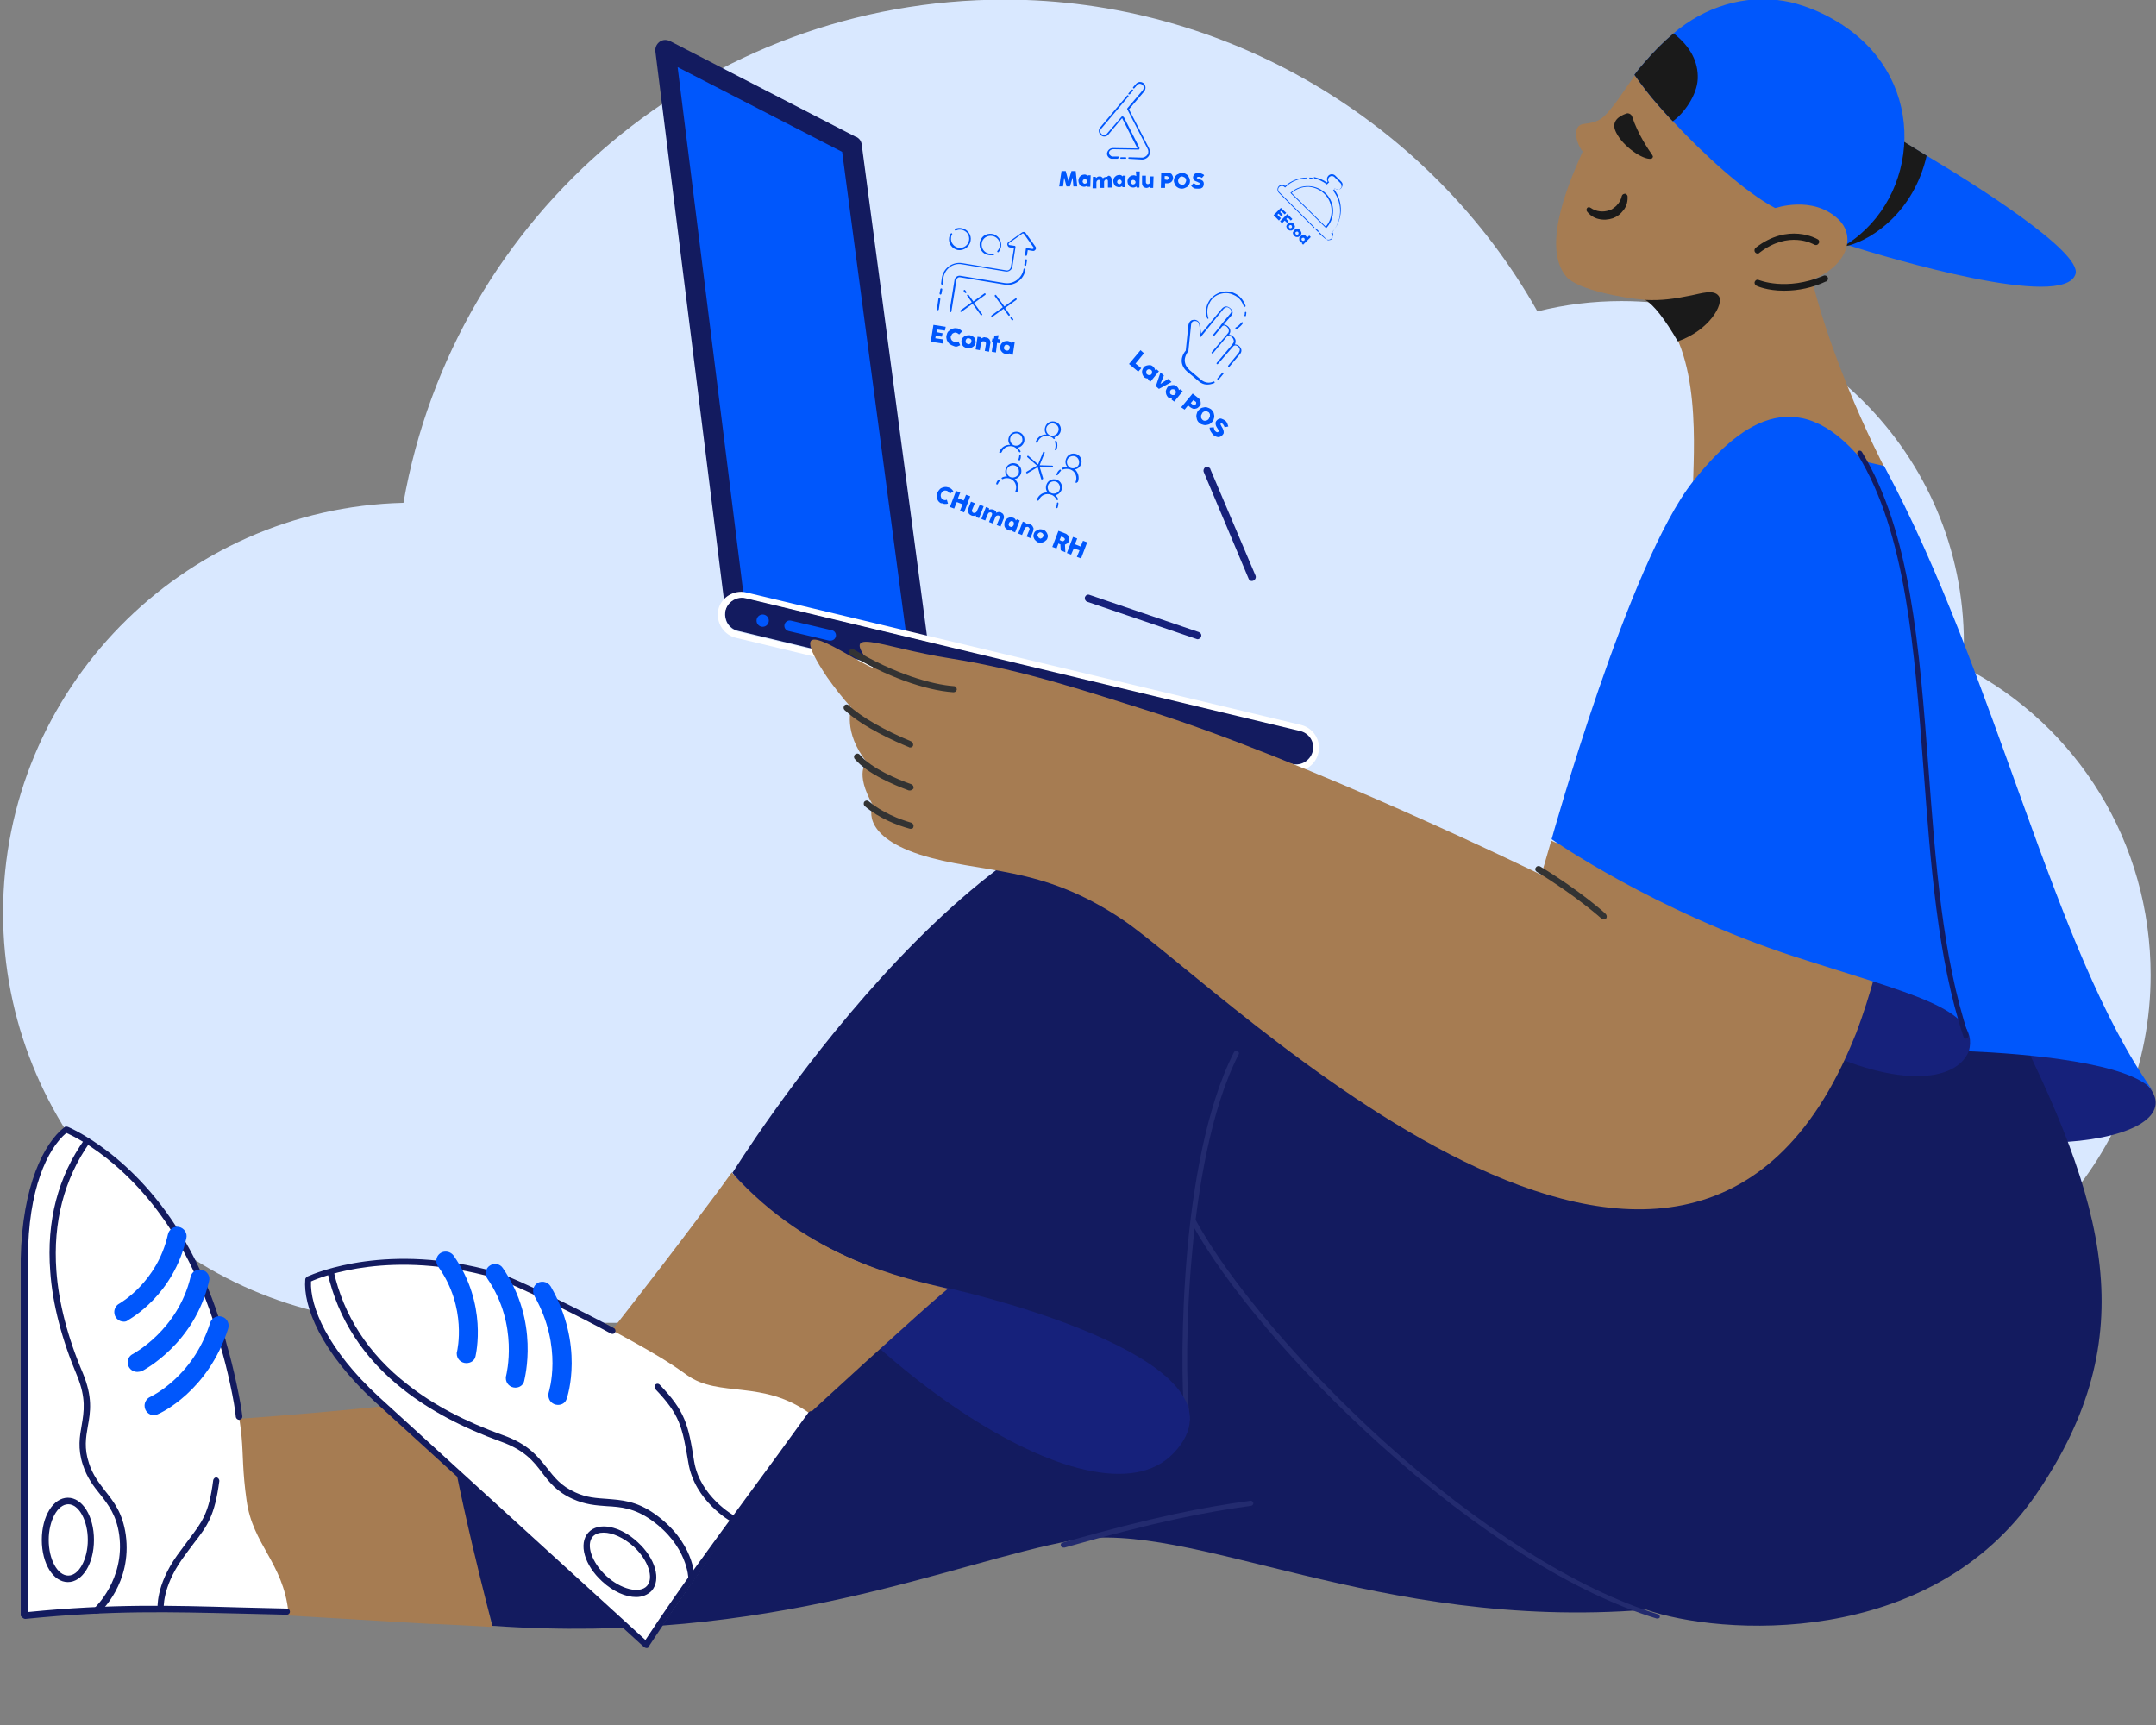
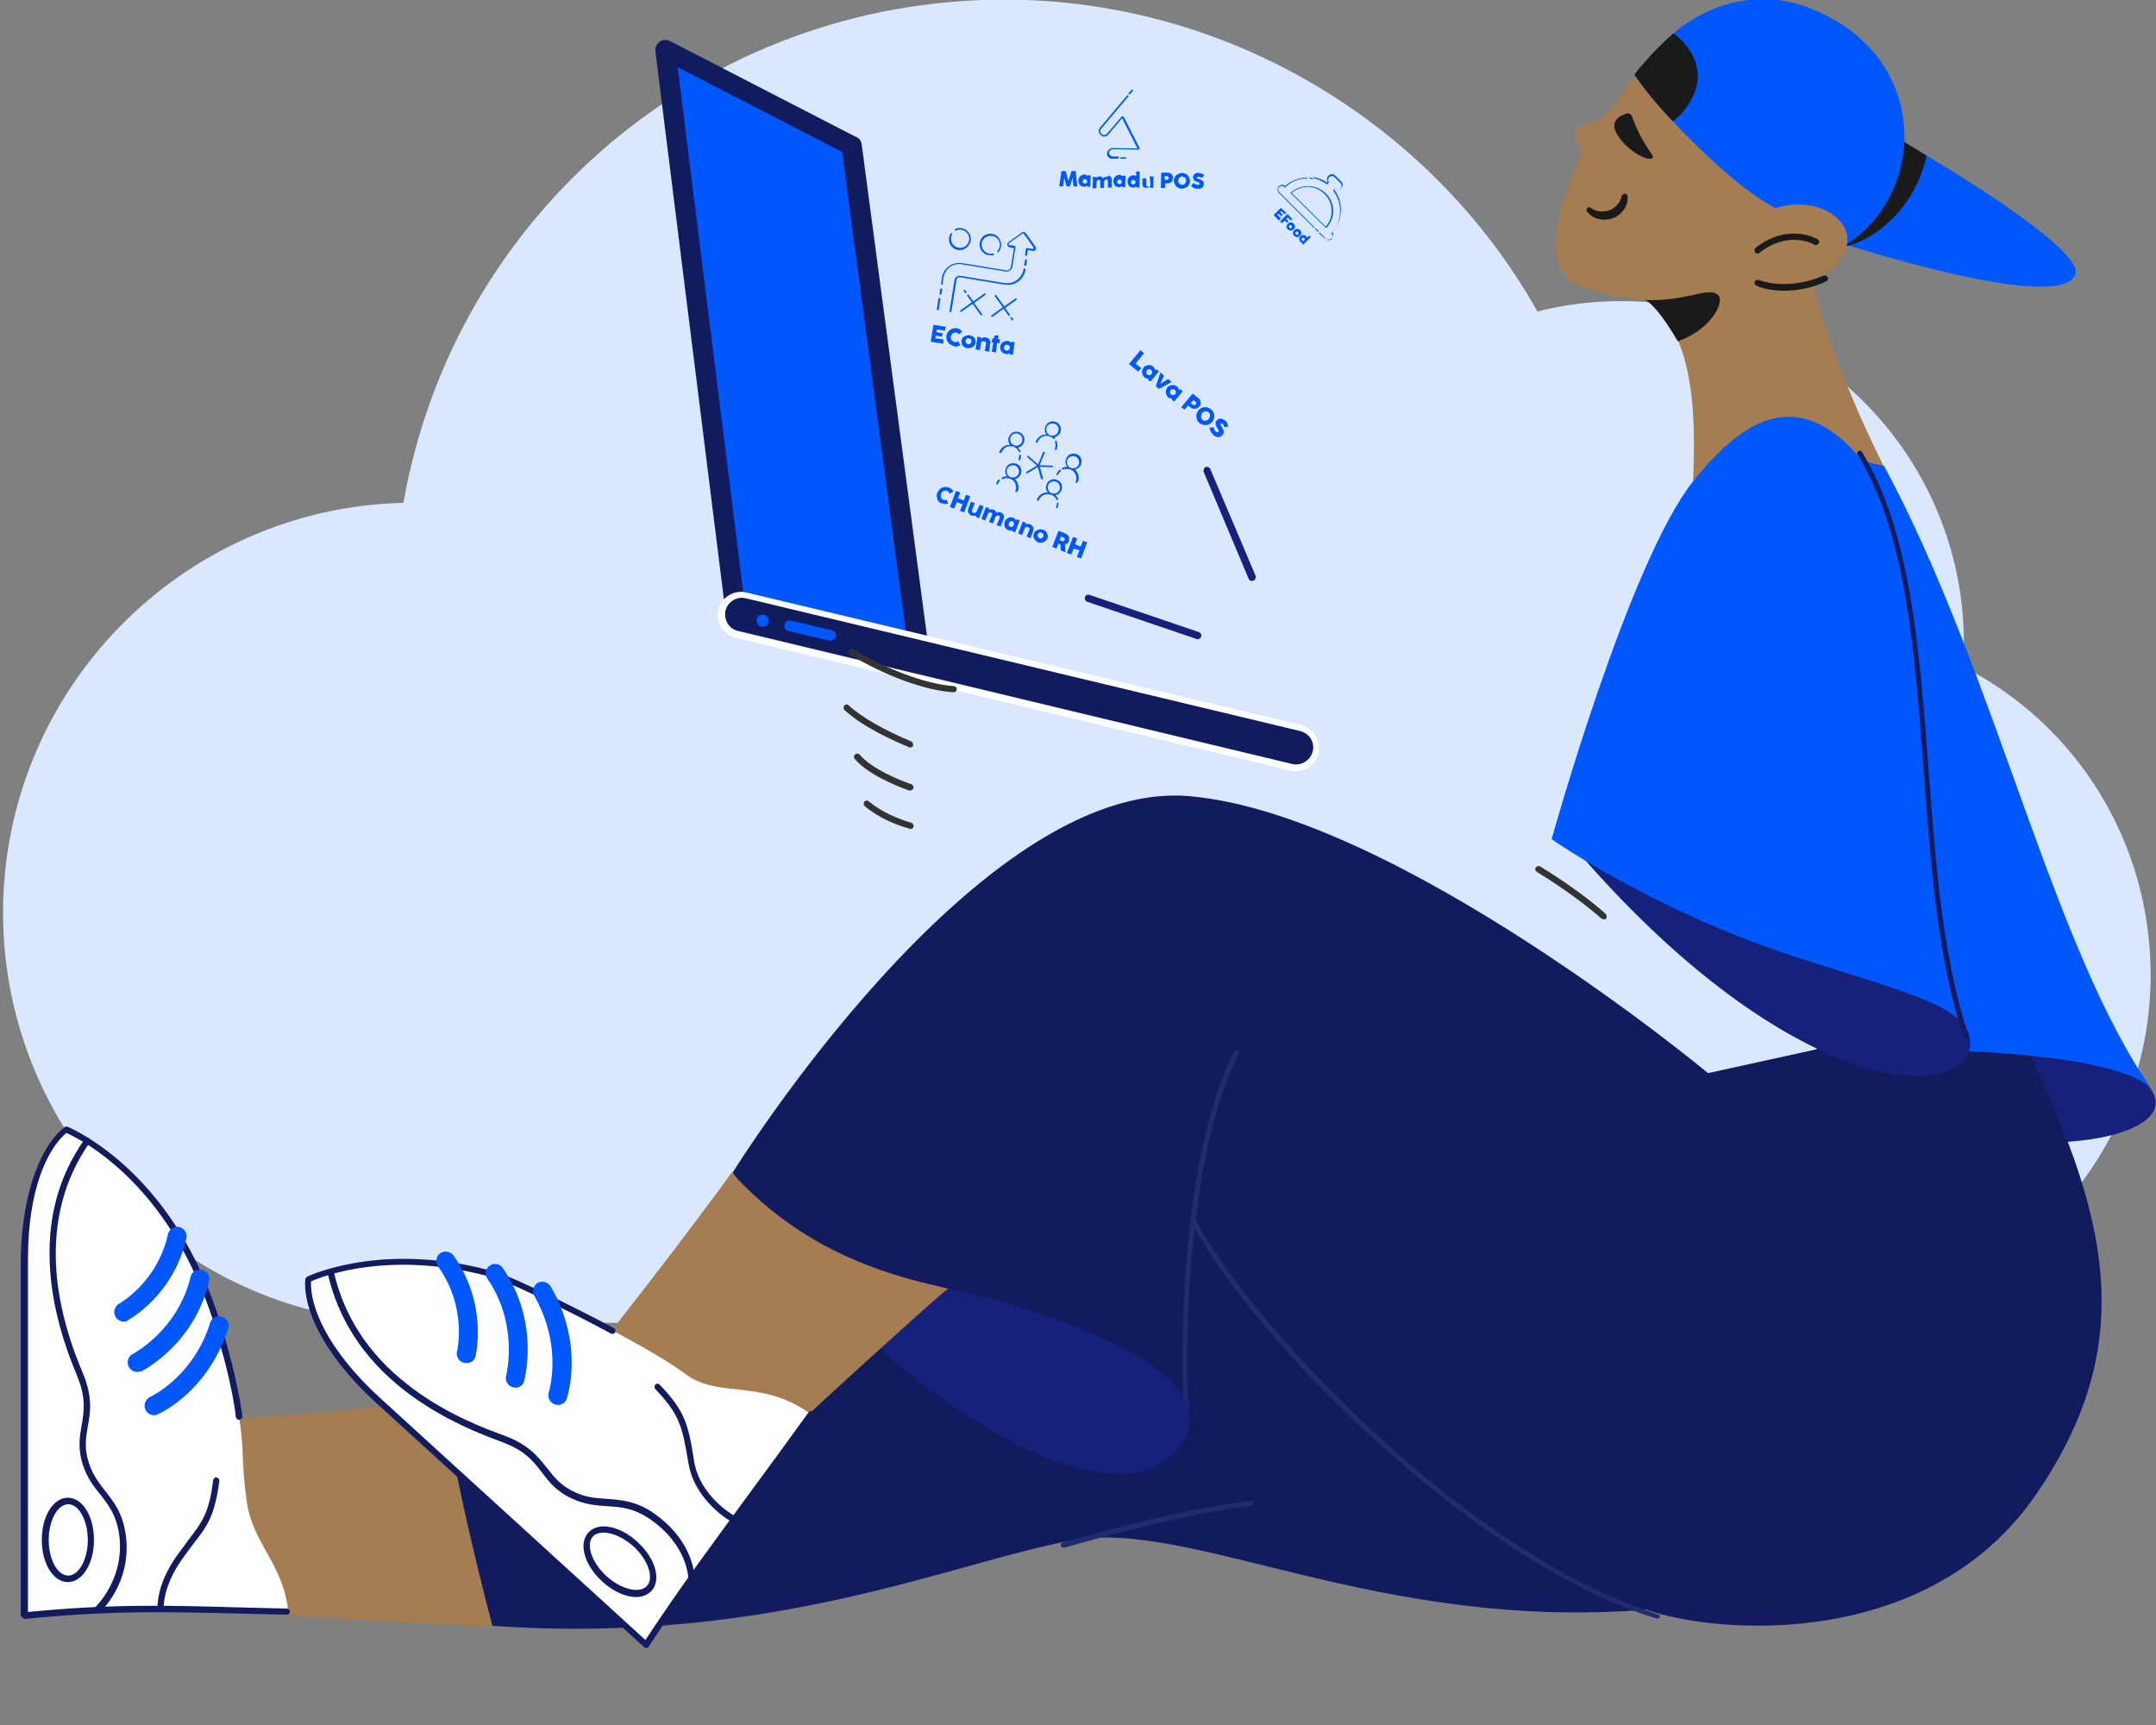
<svg xmlns="http://www.w3.org/2000/svg" id="Layer_1" x="0px" y="0px" viewBox="0 0 562.2 449.8" style="enable-background:new 0 0 562.2 449.8;" xml:space="preserve">
  <rect x="0" y="0" width="562.2" height="449.8" fill="#808080" stroke="none" />
  <style type="text/css">	.st0{fill:#D9E8FF;}	.st1{fill:#0057FC;}	.st2{fill:#131B5F;}	.st3{fill:#FFFFFF;}	.st4{fill:#A67C52;}	.st5{fill:#1A1A1A;}	.st6{fill:#16217B;}	.st7{fill:#232B6F;}	.st8{fill:#333333;}</style>
  <g>
    <path class="st0" d="M479.1,344.9H107.7c-2.5,0-5-0.1-7.5-0.2C44.4,340.8,0.8,293.9,0.8,238c0-58.1,46.6-105.5,104.4-106.9  C118.5,55.5,184.1-0.1,262-0.1c57.4,0,110.9,31.6,138.9,81.3c7.1-1.8,14.5-2.7,21.9-2.7c49.2,0,89.3,40,89.3,89.2  c0,2-0.1,4-0.2,6.1c30,15.4,48.9,46.1,48.9,80.4c0,46.9-35.9,85.6-81.6,90.1V344.9z" />
  </g>
  <g>
    <path class="st1" d="M239.9,172L222.1,38.1l0-0.1l-0.3-0.1l-48.5-23.7L192,160.7L239.9,172z" />
    <path class="st2" d="M239.9,174.6c0.8,0,1.6-0.4,2.1-1c0.4-0.6,0.6-1.3,0.5-1.9l-17.8-134c-0.1-0.9-0.6-1.6-1.4-2l-0.3-0.1  l-48.3-24.9c-0.9-0.4-1.9-0.4-2.7,0.2c-0.8,0.6-1.2,1.5-1.1,2.5l18.5,147.9c0.1,0.9,0.7,1.8,1.6,2.1c0.9,0.4,1.9,0.2,2.6-0.3  c0.8-0.6,1.1-1.5,1-2.4L176.7,17.5l42.9,22.1l17.6,132.6C237.4,173.6,238.5,174.6,239.9,174.6z" />
    <path class="st3" d="M193.5,156c-2.2,0-4.1,1.7-4.4,3.9c-0.3,2.2,1.2,4.3,3.3,4.8L337,199.2c1.5,0.4,3.1-0.1,4.2-1.2  c1.1-1.1,1.5-2.8,1-4.3c-0.4-1.5-1.7-2.7-3.2-3l-144.5-34.6C194.2,156.1,193.9,156,193.5,156 M193.3,154.3c0.5,0,1,0.1,1.4,0.2  L339.2,189c3,0.7,5.1,3.6,4.7,6.7c-0.4,3.1-3,5.4-6.1,5.4c-0.5,0-1-0.1-1.4-0.2l-144.5-34.6c-3-0.7-5-3.6-4.7-6.7  C187.5,156.6,190.2,154.3,193.3,154.3L193.3,154.3L193.3,154.3z" />
    <path class="st2" d="M338,199.3c2.2,0,4.1-1.7,4.4-3.9c0.3-2.2-1.2-4.3-3.4-4.8l-144.5-34.6c-1.5-0.4-3.1,0.1-4.2,1.2  c-1.1,1.1-1.5,2.8-1,4.3c0.4,1.5,1.7,2.7,3.2,3L337,199.2C337.3,199.3,337.7,199.3,338,199.3L338,199.3z" />
    <g transform="matrix(-1 0 0 1 204.476 154.423)">
      <ellipse class="st1" cx="5.6" cy="7.4" rx="1.6" ry="-1.6" />
      <path class="st1" d="M-1.6,9l-10.6,2.5" />
      <path class="st1" d="M-12.1,12.6c-0.7,0-1.3-0.5-1.4-1.2c-0.1-0.7,0.4-1.4,1.1-1.5l10.6-2.5c0.8-0.2,1.5,0.3,1.7,1   c0.2,0.8-0.3,1.5-1,1.7c0,0,0,0,0,0l-10.6,2.5C-11.9,12.6-12,12.6-12.1,12.6L-12.1,12.6z" />
    </g>
    <g>
      <path class="st4" d="M408.4,72.1c2.8,3.4,14.7,5.6,20.6,6.1c14.5,8.9,12.8,36.3,12.5,47.5c0,0,38.7,12.9,49.8-4   c0,0-18.5-35.3-21.6-63.8c0.2,0.1,0.5,0.2,0.7,0.4c1.2,0.6,2.3,1.2,3.3,1.6c0.1,0.1,0.3,0.1,0.4,0.2l0.3,0.1l0.5,0.2   c0.4,0.2,0.7,0.3,1.1,0.5c0.1,0.1,0.3,0.1,0.4,0.2c1.3,0.6,2.4,1.1,3.3,1.5c0.1,0.1,0.3,0.1,0.4,0.2c0.1,0.1,0.2,0.1,0.4,0.2   s0.2,0.1,0.3,0.1c0.1,0,0.2,0.1,0.3,0.1c0.2,0.1,0.3,0.1,0.5,0.2c0,0,0,0,0,0c0.1,0,0.2,0.1,0.2,0.1c0.3,0.1,0.6,0.2,0.9,0.4   c16.5-12.4,20.5-42.3-2-57.2c-0.2-0.2-0.5-0.3-0.8-0.5c0,0,0,0-0.1,0c-3.9-2.5-8.3-4.4-12.8-5.5c-10.2-2.3-20.6,0.4-28.9,6.7   c-3.4,2.7-6.5,5.7-9.3,9c-0.9,1-1.7,2-2.4,3.1c0,0,0,0,0,0c-1,1.4-2,2.9-3,4.3c-0.7,1-1.4,2.1-2.2,3.1c-1,1.3-2.2,2.9-3.5,3.9   c-1.3,1-3,1.3-4.6,1.5c-3.4,0.3-2.1,5.1-0.4,7.2C410.1,45.5,401.5,63.8,408.4,72.1L408.4,72.1z" />
      <path class="st5" d="M414.8,54.2c0.7,0.5,1.5,0.8,2.4,0.9c0.8,0.1,1.7,0,2.5-0.3c0.4-0.1,0.8-0.3,1.1-0.6c0.3-0.2,0.7-0.5,0.9-0.8   c0.6-0.6,1-1.4,1.2-2.3l0,0c0.1-0.4,0.5-0.6,0.9-0.6c0.3,0.1,0.5,0.3,0.6,0.6c0.1,1.3-0.2,2.5-0.9,3.5c-0.4,0.5-0.8,1-1.3,1.4   c-0.5,0.4-1.1,0.7-1.6,0.9c-1.2,0.4-2.5,0.5-3.7,0.2c-0.6-0.1-1.2-0.4-1.7-0.7c-0.5-0.3-1-0.8-1.4-1.3c-0.2-0.3-0.1-0.8,0.2-1   C414.2,54,414.5,54,414.8,54.2L414.8,54.2L414.8,54.2z M430.9,40.5c-1.1-1.6-3.8-5.5-5.3-10.1c-0.2-0.6-0.9-1-1.5-0.8c0,0,0,0,0,0   c-1.7,0.6-4.2,1.9-2.7,4.9c1.8,3.7,7,7.2,9.1,6.9c0.3,0,0.6-0.4,0.5-0.7C431,40.7,430.9,40.6,430.9,40.5z" />
      <path class="st1" d="M541.2,71.5c-3.1,9.4-48.6-4.2-59.1-7.5c-1.1-0.3-1.8-0.6-2.1-0.7c-0.1,0-0.1,0-0.1,0c0,0,0,0,0,0l0.1-0.1   l0.8-1.4l13.7-26c0,0,4.6,2.9,7.9,4.8C514.9,48,543.1,65.8,541.2,71.5z" />
      <path class="st5" d="M502.4,40.6c-3.4,14.7-14.1,21.7-20.3,23.4c-0.8,0.2-1.7,0.4-2.6,0.4l0.5-1.1l0.8-1.6l13.7-26   C494.5,35.7,499.1,38.6,502.4,40.6L502.4,40.6z" />
      <path class="st1" d="M426.2,19.5c1,1.4,2,2.8,3.1,4.2c0,0,0,0,0,0c1.7,2.2,3.9,4.7,6.3,7.3c0.2,0.2,0.4,0.4,0.6,0.6l0,0   c8,8.6,18.7,18.4,26.6,22.6c2.5,1.4,5.1,2.7,7.6,4c1.2,0.6,2.3,1.2,3.3,1.6c0.1,0.1,0.3,0.1,0.4,0.2l0.3,0.1l0.5,0.2   c0.4,0.2,0.7,0.3,1.1,0.5c0.1,0.1,0.3,0.1,0.4,0.2c1.3,0.6,2.4,1.1,3.3,1.5l0.4,0.2c0.1,0.1,0.2,0.1,0.4,0.2s0.2,0.1,0.3,0.1   c0.1,0,0.7,0.5,0.9,0.6c18.7-12.1,21.4-42.1-1.1-57c-0.2-0.2-0.5-0.3-0.8-0.5c0,0,0,0,0,0c-3.9-2.5-8.3-4.4-12.8-5.5   c-10.2-2.3-20.6,0.4-28.9,6.7c-0.6,0.4-1.1,0.9-1.7,1.4c-2.7,2.3-5.3,4.9-7.6,7.6C427.8,17.4,427,18.4,426.2,19.5z" />
      <path class="st4" d="M462.8,54.3c0,0,9.8-3.5,16.5,2.8c6.3,5.9,0.2,17-15.9,17.5c-3.3,0-6.5-0.5-9.6-1.5   C453.7,73.2,462.8,54.3,462.8,54.3z" />
      <g>
        <path class="st5" d="M465.2,75.8c-4.4,0-7-1.2-7.2-1.3c-0.4-0.2-0.6-0.7-0.4-1.1c0.2-0.4,0.6-0.6,1-0.4c0.1,0,7.1,3,16.9-1.1    c0.4-0.2,0.9,0,1.1,0.4c0.2,0.4,0,0.9-0.4,1.1c0,0,0,0-0.1,0C472.7,75,469,75.8,465.2,75.8L465.2,75.8z M429,78.2    c2.1,1.1,5.2,5.1,8.5,10.8c8.3-2.9,12.1-9.8,10.7-11.8c-1.3-1.9-4.9-0.6-7.1-0.2C436.7,77.9,433.4,78.4,429,78.2L429,78.2z" />
      </g>
      <path class="st5" d="M458.3,66.1c-0.5,0-0.8-0.4-0.8-0.8c0-0.3,0.1-0.5,0.3-0.7c8.5-6.6,15.9-2.4,16.2-2.2   c0.4,0.2,0.5,0.8,0.2,1.1c-0.2,0.4-0.7,0.5-1.1,0.3c-0.3-0.2-6.7-3.8-14.3,2.1C458.6,66.1,458.5,66.1,458.3,66.1L458.3,66.1z    M426.2,19.5c1,1.4,2,2.8,3.1,4.2c0,0,0,0,0,0c1.7,2.2,3.9,4.7,6.3,7.3c0.2,0.2,0.4,0.4,0.6,0.6c2.8-1.9,6.3-6.7,6.5-11   c0.2-4.4-1.9-8.5-6.3-11.9c-2.7,2.3-5.3,4.9-7.6,7.6C427.8,17.4,427,18.4,426.2,19.5z" />
      <path class="st6" d="M478,272.7c26.5,1.9,75-3.4,83.4,12.2c7.3,13.5-42.2,22.4-101.7-3.7C459.7,281.2,472.6,272.3,478,272.7   L478,272.7z" />
      <path class="st4" d="M128.3,424.2c-4.6-0.3-9-0.5-13.1-0.7l-2.2-0.1c-0.3,0-0.5,0-0.7,0c-1.8-0.1-3.5-0.2-5.2-0.3   c-20.2-1.2-32.1-1.9-32.1-1.9s-21-7.7-15.2-51.1c0,0,19.8-1.3,41.5-3.6h0c4.7-0.5,9.5-1,14.2-1.6L128.3,424.2z" />
      <path class="st2" d="M523.2,262.7c26.4,51.5,35.8,85.8,7.9,126.7c-27.9,40.9-83,36.9-101.8,30.3c-70.5,5.6-118.6-23.7-149.6-18.1   c-31,5.6-78.4,27.4-151.3,22.3c0,0-9.8-36.8-12.8-59.5l113.7-13.5l18.1-14.8c0,0-36.3-5.6-56.4-30.3c0,0,63.9-103.2,119.3-98.2   c54,4.8,135.1,72.2,135.1,72.2L523.2,262.7L523.2,262.7z" />
      <g>
        <path class="st7" d="M309.6,370.6c-0.3,0-0.6-0.3-0.7-0.6c-0.8-8.5-0.9-25.8,0.7-43.9c1.4-15.6,4.7-37.2,12.2-51.8    c0.2-0.3,0.6-0.5,0.9-0.3s0.5,0.6,0.3,0.9c0,0,0,0,0,0c-7.4,14.4-10.7,35.9-12.1,51.3c-1.7,18-1.6,35.2-0.7,43.6    C310.3,370.3,310,370.6,309.6,370.6C309.6,370.6,309.6,370.6,309.6,370.6L309.6,370.6z" />
        <path class="st7" d="M432.2,422c-0.1,0-0.1,0-0.2,0c-21.4-6.5-47.1-22.7-72.4-45.6c-21.4-19.3-40.1-41.4-48.9-57.5    c-0.2-0.3,0-0.7,0.3-0.9c0.3-0.2,0.7,0,0.9,0.3c8.6,15.8,27.7,38.2,48.6,57.2c25.2,22.8,50.7,38.9,71.9,45.4    c0.3,0.1,0.5,0.5,0.4,0.8C432.8,421.8,432.5,422,432.2,422L432.2,422z M277.3,403.5c-0.4,0-0.7-0.3-0.7-0.7    c0-0.3,0.2-0.6,0.5-0.6c24-6.8,36.5-9.2,48.9-10.9c0.4-0.1,0.7,0.2,0.8,0.5c0.1,0.4-0.2,0.7-0.5,0.8c0,0,0,0,0,0    c-12.3,1.7-24.7,4.1-48.7,10.9C277.5,403.5,277.4,403.5,277.3,403.5L277.3,403.5z" />
      </g>
      <path class="st3" d="M17.1,294.5c-4.9,3.8-10.7,14.5-10.7,33.6v93.1c19.3-2.6,42.4-1.6,68.8-0.9c-1.4-12.9-9.3-17.5-10.9-29.1   c-2.2-15.6,1-15-6.8-40.8c-0.1-0.4-0.2-0.8-0.3-1.3c0-0.1-0.1-0.2-0.1-0.3c-1.9-7.1-4.6-13.9-7.8-20.5   c-12.7-25.3-30.1-33.1-31.9-33.8c0,0,0,0,0,0C17.2,294.6,17.2,294.6,17.1,294.5C17.2,294.5,17.1,294.5,17.1,294.5z" />
      <path class="st2" d="M6.6,422.1c-0.5,0-0.8-0.4-1.2-0.8v-93.1c0.4-19.1,6.1-30.2,11.4-34.3c0.2-0.2,0.5-0.2,0.8-0.1l0,0l0.1,0   c0,0,0,0,0,0c2.2,1,20.4,9.3,33.1,34.5c3.3,6.6,5.9,13.5,7.9,20.7l0.1,0.3c0,0.1,0.1,0.3,0.1,0.4c0.1,0.3,0.1,0.5,0.2,0.8   c1.7,5.6,3.7,15.1,4.1,18.8c0,0.5-0.3,0.8-0.8,0.9c-0.4,0-0.8-0.3-0.9-0.7c-0.3-3.7-2.3-13-4-18.5c-0.1-0.3-0.2-0.6-0.2-0.9   l-0.1-0.4l-0.1-0.3c-1.9-7-4.5-13.8-7.8-20.4c-12-23.9-29-32.3-32-33.6c-4.9,4.1-10,14.7-10,32.7v92.2c22.1-2.2,37.4-1.7,55.1-1.2   c4,0.1,8.1,0.2,12.4,0.3c0.5,0,0.8,0.4,0.8,0.8c0,0.5-0.4,0.8-0.8,0.8c-4.3-0.1-8.4-0.2-12.4-0.3C44.6,420.3,29.2,419.8,6.6,422.1   C6.6,422.1,6.6,422.1,6.6,422.1L6.6,422.1z" />
      <path class="st2" d="M41.9,420.3c-0.4,0-0.8-0.3-0.8-0.7c0-0.2-0.6-6.1,5.1-14.1c1-1.4,2.1-2.8,3.1-4.2c3.4-4.5,5.2-6.7,6.3-15.4   c0.1-0.4,0.5-0.8,0.9-0.7c0.4,0.1,0.7,0.5,0.7,0.9c-1.2,9.1-3.1,11.7-6.6,16.2c-0.9,1.2-1.9,2.5-3.1,4.2c-5.3,7.5-4.8,13-4.8,13   C42.7,419.9,42.4,420.3,41.9,420.3C41.9,420.3,41.9,420.3,41.9,420.3L41.9,420.3z M25.1,420.7c-0.5,0-0.8-0.4-0.8-0.8   c0-0.2,0.1-0.5,0.3-0.6c0.1-0.1,8-7.4,6.5-19c-0.7-5.2-2.8-7.9-5-10.7c-1.7-2.1-3.4-4.3-4.5-7.7c-1.4-4.3-0.8-7.4-0.3-10.3   c0.6-3.5,1.2-7.1-1.2-12.9c-4-9.5-6.4-18.7-7-27.2c-1-13.1,2-24.7,9-34.5c0.3-0.4,0.8-0.5,1.1-0.2c0.4,0.3,0.5,0.8,0.2,1.1   c0,0,0,0,0,0c-6.7,9.5-9.6,20.8-8.7,33.4c0.6,8.3,2.9,17.3,6.9,26.7c2.6,6.3,2,10.1,1.3,13.9c-0.5,2.9-1,5.7,0.3,9.6   c1,3.1,2.6,5.1,4.2,7.2c2.3,2.9,4.6,5.8,5.4,11.5c1.7,12.5-6.6,20.1-7,20.4C25.5,420.6,25.3,420.7,25.1,420.7L25.1,420.7z" />
      <path class="st2" d="M17.7,412.5c-3.8,0-6.8-4.8-6.8-11c0-6.2,3-11,6.8-11c3.8,0,6.8,4.8,6.8,11C24.5,407.7,21.5,412.5,17.7,412.5   L17.7,412.5z M17.8,392.2c-2.8,0-5.1,4.3-5.1,9.3c0,5.1,2.3,9.3,5.1,9.3c2.8,0,5.1-4.3,5.1-9.3C22.9,396.5,20.6,392.2,17.8,392.2   L17.8,392.2L17.8,392.2z" />
      <path class="st1" d="M40.2,369c-1.4,0-2.5-1.1-2.5-2.5c0-1,0.6-1.9,1.5-2.3c0,0,2.8-1.3,6.1-4.3c4.4-4,7.6-9,9.5-15   c0.4-1.3,1.8-2,3.1-1.6c1.3,0.4,2,1.8,1.6,3.1l0,0c-5.3,16.5-17.8,22.1-18.3,22.3C40.8,368.9,40.5,369,40.2,369L40.2,369z    M35.8,357.7c-1.4,0-2.5-1.1-2.5-2.5c0-0.9,0.5-1.8,1.4-2.2c0.1-0.1,11.7-6.2,15-20.1c0.3-1.3,1.6-2.2,3-1.8   c1.3,0.3,2.2,1.6,1.8,3c-3.8,16.3-17,23.1-17.5,23.4C36.6,357.6,36.2,357.7,35.8,357.7L35.8,357.7z M32.3,344.6   c-1.4,0-2.5-1.1-2.5-2.5c0-0.9,0.5-1.8,1.3-2.2c0.1-0.1,9.9-5.5,12.7-18.1c0.3-1.3,1.6-2.2,2.9-1.9c1.3,0.3,2.2,1.6,1.9,2.9   c-3.3,14.8-14.7,21.1-15.2,21.4C33.1,344.5,32.7,344.6,32.3,344.6z" />
      <path class="st6" d="M405.5,215c18.8,14.5,41.5,27.2,65.3,33.9c13.8,4,48.4,11.9,42.5,25.4C506.8,289,459.6,281.2,405.5,215   L405.5,215z" />
-       <path class="st4" d="M488.9,254.2c-1.4,5.1-3,10.2-4.9,15.2c-0.2,0.4-0.3,0.8-0.5,1.2c-44,108.7-164.1-12.7-190.6-30.7   c-21.7-14.7-36.9-11.9-53.1-17.1c-16.1-5.3-12.2-12.9-12.2-12.9c-4.9-8.6-1.6-11.2-1.6-11.2c-6.3-7.9-4-14.2-4-14.2   c-2.3-2.5-4.3-5.1-6.3-7.9c-12.5-18.7,4.6-5.6,12.2-2.3c-9.9-11.9,0.9-5.6,20.1-2.6c19.1,3,36.9,9.1,50.1,13.2   c42.5,13.2,103.8,43.2,103.8,43.2s1.3-4.3,2.6-8.9L488.9,254.2L488.9,254.2z" />
      <g>
        <path class="st8" d="M418.2,239.7c-0.2,0-0.4-0.1-0.6-0.2c-0.1-0.1-6.7-6-16.9-12.2c-0.4-0.3-0.5-0.8-0.2-1.1    c0.2-0.4,0.7-0.5,1.1-0.3c10.4,6.3,17.1,12.3,17.1,12.4c0.3,0.3,0.4,0.8,0.1,1.2C418.7,239.6,418.5,239.7,418.2,239.7    L418.2,239.7z M237.3,194.9c-0.1,0-0.2,0-0.3-0.1c-3.4-1.4-11.9-5.1-16.8-9.7c-0.3-0.3-0.3-0.8,0-1.2c0.3-0.3,0.8-0.3,1.1,0    c3.2,3,9.3,6.5,16.3,9.4c0.4,0.2,0.6,0.7,0.5,1.1C238,194.7,237.7,194.9,237.3,194.9z M237.3,206.1c-0.1,0-0.2,0-0.3,0    c-3.8-1.4-10.8-4.3-14.1-8.2c-0.3-0.3-0.3-0.9,0.1-1.2c0.3-0.3,0.9-0.3,1.2,0.1c3.1,3.6,9.8,6.4,13.5,7.7    c0.4,0.2,0.6,0.6,0.5,1.1C237.9,205.9,237.6,206.1,237.3,206.1L237.3,206.1z M237.5,216.1c-0.1,0-0.1,0-0.2,0    c-3.3-0.9-8-2.7-11.8-5.9c-0.3-0.3-0.4-0.8-0.1-1.2c0.3-0.3,0.8-0.4,1.1-0.1c3.6,3,8,4.7,11.1,5.6c0.4,0.1,0.7,0.6,0.6,1    C238.2,215.9,237.9,216.1,237.5,216.1z M248.6,180.5C248.6,180.5,248.6,180.5,248.6,180.5c-7.5-0.5-17.8-4.3-26.9-9.8    c-0.4-0.2-0.5-0.8-0.2-1.1c0.2-0.4,0.7-0.5,1.1-0.3c10.6,6.4,20.5,9.2,26.1,9.6c0.5,0,0.8,0.4,0.8,0.9    C249.4,180.2,249.1,180.5,248.6,180.5L248.6,180.5z" />
      </g>
      <path class="st1" d="M441.5,125.5c11.5-14.4,26.7-26.7,44.2-5.3l5.6,1.3c29.3,54.4,43.8,125.9,70.2,163.1   c-5.3-7.6-33.9-9.9-48.1-10.5c3-11.2-15.2-14.9-45.5-24.7c-36.6-11.9-63.3-30.6-63.3-30.6S424.7,146.6,441.5,125.5L441.5,125.5z" />
      <path class="st2" d="M512.6,270.8c-0.3,0-0.5-0.2-0.6-0.5c-6.8-20.5-8.6-45.4-10.4-69.5c-2.4-31.8-4.6-61.8-17.2-82.3   c-0.2-0.3-0.1-0.7,0.2-0.9c0.3-0.2,0.7-0.1,0.9,0.2c12.7,20.8,15,50.9,17.4,82.9c1.8,24,3.6,48.8,10.4,69.2   c0.1,0.3-0.1,0.7-0.4,0.8C512.8,270.8,512.7,270.8,512.6,270.8L512.6,270.8L512.6,270.8z" />
      <path class="st6" d="M191,305.6c20.4,23.7,47.1,28.3,56.4,30.3c9.2,2,80.7,19.6,58.7,42.9C285.3,400.9,217,352.1,191,305.6   L191,305.6z" />
      <path class="st4" d="M247.2,336c-1.9,1.5-7.1,6.1-12.5,11c-3.1,2.8-6.1,5.5-9.2,8.3v0c-7.7,7-14.4,13.2-14.4,13.2   c-18.8,3.9-32.1-3.4-40.1-10.7c-3.9-3.5-7.7-7.2-11.5-10.9c0,0,11.5-14.6,22.3-29l1.1-1.5c2.8-3.7,5.5-7.3,7.9-10.7   C211.2,328.4,236,333.3,247.2,336L247.2,336z" />
      <g>
        <path class="st3" d="M80.5,333.6c-0.6,6.3,3.5,18.1,18,31.4l70.4,64.4c11.9-17.9,24.8-35,42.5-60.7c-12.5-9.2-23.8-4.1-32.3-10.2    c-8.2-6-18.4-10.9-28.5-16.6c-0.4-0.2-0.8-0.4-1.2-0.6c-0.1-0.1-0.2-0.1-0.3-0.2c-6.7-3.4-13.7-6.2-20.9-8.3    c-27.9-7.8-45.8-0.1-47.6,0.8c0,0,0,0,0,0C80.6,333.5,80.5,333.6,80.5,333.6L80.5,333.6L80.5,333.6z" />
        <path class="st2" d="M168.6,429.7c-0.2,0-0.4-0.1-0.6-0.2l-70.1-63.9c-14.4-13.2-18.9-25.2-18.3-32c0-0.3,0.2-0.5,0.5-0.7l0,0    l0,0l0,0c0,0,0.1,0,0.1-0.1c0,0,0,0,0,0c2.3-1,21.1-9,48.9-1.2c5.5,1.6,24.2,11,31,14.7c0.4,0.2,0.5,0.7,0.3,1.1    c-0.2,0.4-0.7,0.5-1.1,0.3c-6.5-3.6-25.4-13.1-30.7-14.6c-26.4-7.4-44.4-0.4-47.5,1c-0.3,6.5,4.2,17.7,17.8,30.2l69.4,63.3    c8.8-13.4,17.2-24.7,26.8-37.8c4.9-6.6,9.9-13.5,15.7-21.5c0.3-0.4,0.8-0.5,1.1-0.2c0.4,0.3,0.5,0.8,0.2,1.1c0,0,0,0,0,0    c-5.8,8-10.8,14.9-15.7,21.6c-9.8,13.4-18.3,24.9-27.3,38.6C169.1,429.6,168.9,429.7,168.6,429.7L168.6,429.7z M80.3,333.3    l0.2,0.3L80.3,333.3z" />
        <path class="st2" d="M191.2,396.9c-0.1,0-0.3,0-0.4-0.1c-0.4-0.2-9.7-5.5-11.3-15.4c-1.6-9.6-2.3-12.6-8.6-19.2    c-0.3-0.3-0.3-0.9,0-1.2c0.3-0.3,0.8-0.3,1.1,0c6.6,6.9,7.5,10.3,9,20c1.5,9.2,10.4,14.2,10.5,14.2c0.4,0.2,0.5,0.7,0.3,1.1    C191.7,396.8,191.5,396.9,191.2,396.9L191.2,396.9z M180.3,412.4c-0.5,0-0.8-0.4-0.8-0.8c0-0.2-0.2-8.6-9.7-15.3    c-4.4-3.1-7.9-3.4-11.6-3.6c-2.8-0.2-5.6-0.4-8.9-1.9c-4.2-1.9-6.1-4.4-8-6.9c-2.2-2.9-4.5-5.8-10.6-8    c-10-3.6-18.5-8.1-25.4-13.5c-10.6-8.3-17.2-18.6-19.9-30.6c-0.1-0.4,0.2-0.9,0.7-1c0.4-0.1,0.8,0.2,0.9,0.6    c2.6,11.6,9,21.6,19.3,29.6c6.7,5.3,15.1,9.7,24.9,13.2c6.5,2.3,9,5.5,11.4,8.5c1.9,2.4,3.6,4.7,7.4,6.4c3,1.4,5.6,1.5,8.3,1.7    c3.7,0.3,7.6,0.5,12.4,3.9c10.3,7.3,10.4,16.3,10.4,16.7C181.1,412,180.7,412.4,180.3,412.4L180.3,412.4z" />
        <path class="st2" d="M165.9,416.4c-2.7,0-6-1.4-8.9-4.1c-4.6-4.2-6.2-9.8-3.6-12.7c2.6-2.9,8.3-1.8,12.9,2.5    c4.6,4.2,6.2,9.8,3.6,12.7C168.9,415.8,167.5,416.4,165.9,416.4L165.9,416.4z M157.4,399.6c-1.2,0-2.1,0.3-2.8,1    c-1.9,2.1-0.3,6.8,3.5,10.3c3.8,3.5,8.7,4.7,10.6,2.6s0.3-6.8-3.5-10.3C162.6,400.9,159.7,399.6,157.4,399.6L157.4,399.6    L157.4,399.6z" />
        <path class="st1" d="M145.5,366.3c-1.4,0-2.5-1.1-2.5-2.5c0-0.3,0-0.5,0.1-0.8c0-0.1,3.8-11.7-3.7-25c-0.6-1-0.5-2.3,0.3-3.1    c1.2-1.2,3.1-0.8,3.9,0.5c8.8,15.3,4.4,28.6,4.2,29.2C147.5,365.7,146.6,366.3,145.5,366.3L145.5,366.3z M134.4,361.8    c-1.4,0-2.5-1.1-2.5-2.5c0-0.2,0-0.4,0.1-0.7c0-0.1,3.4-13.1-4.9-25.2c-0.8-1.1-0.5-2.7,0.6-3.4c1.1-0.8,2.7-0.5,3.4,0.6l0,0    c9.7,14.1,5.7,28.7,5.6,29.4C136.5,361.1,135.5,361.8,134.4,361.8L134.4,361.8z M121.6,355.4c-1.4,0-2.5-1.1-2.5-2.5    c0-0.2,0-0.4,0.1-0.6c0-0.1,2.7-11.3-4.9-22c-0.6-0.8-0.7-1.9-0.2-2.8c1-1.6,3.2-1.5,4.2-0.1c8.9,12.7,5.8,25.6,5.7,26.2    C123.8,354.7,122.8,355.4,121.6,355.4L121.6,355.4z" />
      </g>
    </g>
    <g>
      <path class="st6" d="M326.8,151.4c-0.5,0.2-1,0-1.2-0.5l-11.7-27.8c-0.2-0.5,0-1,0.4-1.3c0.5-0.2,1,0,1.3,0.4c0,0,0,0.1,0,0.1   l11.8,27.8C327.6,150.6,327.3,151.2,326.8,151.4L326.8,151.4L326.8,151.4z M312.6,166.6c-0.2,0.1-0.4,0.1-0.6,0l-28.5-9.7   c-0.5-0.2-0.7-0.7-0.6-1.2c0.2-0.5,0.7-0.8,1.2-0.6l28.5,9.7c0.5,0.2,0.8,0.7,0.6,1.2C313.1,166.3,312.9,166.5,312.6,166.6   L312.6,166.6z" />
    </g>
  </g>
  <g>
    <g>
      <g>
        <g>
          <path class="st1" d="M275.5,132.5c-0.1,0-0.2-0.2-0.1-0.3c0.1-0.3,0.2-0.6,0.2-1c0-0.1,0.1-0.2,0.2-0.2c0.1,0,0.2,0.1,0.2,0.2     c0,0.4-0.1,0.8-0.2,1.1C275.8,132.5,275.6,132.5,275.5,132.5z M270.5,130.5c-0.1,0-0.2-0.2-0.1-0.3c0.5-1.2,1.6-1.9,2.8-1.8     c-0.5-0.6-0.6-1.3-0.3-2.1c0.4-1.1,1.6-1.6,2.7-1.2s1.6,1.6,1.2,2.7c-0.3,0.7-0.9,1.2-1.6,1.3c0.3,0.3,0.6,0.6,0.7,1     c0,0.1,0,0.2-0.1,0.3c-0.1,0-0.2,0-0.3-0.1c-0.3-0.6-0.7-1.1-1.4-1.3c-1.3-0.5-2.7,0.1-3.2,1.4     C270.8,130.5,270.7,130.6,270.5,130.5z M275.4,125.6c-0.8-0.3-1.8,0.1-2.1,0.9c-0.3,0.8,0.1,1.8,0.9,2.1     c0.8,0.3,1.8-0.1,2.1-0.9C276.6,126.9,276.2,125.9,275.4,125.6z M264.9,128.3c-0.1,0-0.2-0.2-0.1-0.3c0.5-1.3-0.1-2.7-1.4-3.2     c-0.6-0.2-1.3-0.2-1.9,0.1c-0.1,0.1-0.2,0-0.3-0.1c-0.1-0.1,0-0.2,0.1-0.3c0.4-0.2,0.8-0.3,1.3-0.3c-0.5-0.6-0.6-1.3-0.3-2.1     c0.4-1.1,1.6-1.6,2.7-1.2c1.1,0.4,1.6,1.6,1.2,2.7c-0.3,0.7-0.9,1.2-1.6,1.3c0.9,0.8,1.2,2.1,0.8,3.2     C265.1,128.3,265,128.3,264.9,128.3z M264.7,121.4c-0.8-0.3-1.8,0.1-2.1,0.9s0.1,1.8,0.9,2.1s1.8-0.1,2.1-0.9     C265.9,122.6,265.5,121.7,264.7,121.4z M259.9,126.3c-0.1,0-0.2-0.2-0.1-0.3c0.1-0.4,0.3-0.7,0.6-0.9c0.1-0.1,0.2-0.1,0.3,0     c0.1,0.1,0.1,0.2,0,0.3c-0.2,0.2-0.4,0.5-0.5,0.8C260.1,126.3,260,126.4,259.9,126.3z M271.6,125c-0.1,0-0.1-0.1-0.1-0.1     l-0.9-3.1l-2.7,1.6c-0.1,0.1-0.2,0-0.3-0.1c-0.1-0.1,0-0.2,0.1-0.3l2.7-1.6l-2.5-2.2c-0.1-0.1-0.1-0.2,0-0.3     c0.1-0.1,0.2-0.1,0.3,0l2.5,2.2l1.3-3.2c0-0.1,0.2-0.2,0.3-0.1s0.2,0.2,0.1,0.3l-1.3,3.2l3.3,0.1c0.1,0,0.2,0.1,0.2,0.2     c0,0.1-0.1,0.2-0.2,0.2l-3.3-0.1l0.9,3c0,0.1,0,0.2-0.2,0.3C271.6,125,271.6,125,271.6,125z M280.6,125.9     c-0.1,0-0.2-0.2-0.1-0.3c0.5-1.3-0.1-2.7-1.4-3.2c-0.6-0.2-1.3-0.2-1.9,0c-0.1,0.1-0.2,0-0.3-0.1c-0.1-0.1,0-0.2,0.1-0.3     c0.4-0.2,0.8-0.3,1.3-0.3c-0.5-0.6-0.6-1.3-0.3-2.1c0.4-1.1,1.6-1.6,2.7-1.2c1.1,0.4,1.6,1.6,1.2,2.7c-0.3,0.7-0.9,1.2-1.6,1.3     c0.9,0.8,1.2,2.1,0.8,3.2C280.8,125.9,280.7,125.9,280.6,125.9z M280.4,119c-0.8-0.3-1.8,0.1-2.1,0.9c-0.3,0.8,0.1,1.8,0.9,2.1     c0.8,0.3,1.8-0.1,2.1-0.9S281.2,119.3,280.4,119z M275.6,123.9c-0.1,0-0.2-0.2-0.1-0.3c0.2-0.4,0.4-0.8,0.8-1.1     c0.1-0.1,0.2-0.1,0.3,0c0.1,0.1,0.1,0.2,0,0.3c-0.3,0.3-0.5,0.6-0.7,0.9C275.8,123.9,275.7,124,275.6,123.9z M265.7,120     c-0.1,0-0.2-0.2-0.1-0.3c0.1-0.3,0.2-0.7,0.2-1c0-0.1,0.1-0.2,0.2-0.2c0.1,0,0.2,0.1,0.2,0.2c0,0.4,0,0.8-0.2,1.2     C266,120,265.8,120.1,265.7,120z M260.7,118.1c-0.1,0-0.2-0.2-0.1-0.3c0.5-1.2,1.6-1.9,2.8-1.8c-0.5-0.6-0.6-1.3-0.3-2.1     c0.4-1.1,1.6-1.6,2.7-1.2c1.1,0.4,1.6,1.6,1.2,2.7c-0.3,0.7-0.9,1.2-1.6,1.3c0.3,0.3,0.5,0.6,0.7,0.9c0.1,0.1,0,0.2-0.1,0.3     c-0.1,0.1-0.2,0-0.3-0.1c-0.3-0.6-0.7-1-1.3-1.3c-1.3-0.5-2.7,0.1-3.2,1.4C261,118.1,260.9,118.1,260.7,118.1z M265.6,113.1     c-0.8-0.3-1.8,0.1-2.1,0.9c-0.3,0.8,0.1,1.8,0.9,2.1s1.8-0.1,2.1-0.9C266.8,114.4,266.4,113.4,265.6,113.1z M275.2,117.4     c-0.1,0-0.2-0.2-0.1-0.3c0.2-0.6,0.2-1.3,0-1.9c0-0.1,0-0.2,0.1-0.3c0.1,0,0.2,0,0.3,0.1c0.3,0.7,0.3,1.5,0,2.2     C275.4,117.4,275.3,117.4,275.2,117.4z M270.2,115.4c-0.1,0-0.2-0.2-0.1-0.3c0.5-1.2,1.6-1.9,2.8-1.8c-0.5-0.6-0.6-1.3-0.3-2.1     c0.4-1.1,1.6-1.6,2.7-1.2c1.1,0.4,1.6,1.6,1.2,2.7c-0.3,0.7-0.9,1.2-1.6,1.3c0,0,0.1,0.1,0.1,0.1c0.1,0.1,0.1,0.2,0,0.3     c-0.1,0.1-0.2,0.1-0.3,0c-0.2-0.3-0.5-0.4-0.9-0.6c-1.3-0.5-2.7,0.1-3.2,1.4C270.5,115.4,270.3,115.5,270.2,115.4z M275,110.5     c-0.8-0.3-1.8,0.1-2.1,0.9c-0.3,0.8,0.1,1.8,0.9,2.1s1.8-0.1,2.1-0.9C276.3,111.7,275.9,110.8,275,110.5z" />
        </g>
      </g>
      <g>
        <path class="st1" d="M244.8,130.8c-0.3-0.3-0.4-0.7-0.5-1.1c-0.1-0.4,0-0.8,0.1-1.2c0.2-0.4,0.4-0.7,0.7-1    c0.3-0.3,0.7-0.4,1.1-0.5c0.4-0.1,0.8,0,1.2,0.1c0.3,0.1,0.5,0.2,0.7,0.4c0.2,0.2,0.4,0.4,0.5,0.6l-0.9,0.6    c-0.1-0.1-0.2-0.2-0.3-0.4c-0.1-0.1-0.3-0.2-0.4-0.3c-0.2-0.1-0.4-0.1-0.6-0.1c-0.2,0-0.4,0.1-0.6,0.3c-0.2,0.1-0.3,0.3-0.4,0.5    c-0.1,0.2-0.1,0.4-0.1,0.6c0,0.2,0.1,0.4,0.2,0.6c0.1,0.2,0.3,0.3,0.5,0.4c0.2,0.1,0.3,0.1,0.4,0.1c0.1,0,0.3,0,0.5-0.1l0.3,1    c-0.3,0.1-0.5,0.1-0.8,0.1s-0.5-0.1-0.8-0.2C245.4,131.3,245.1,131.1,244.8,130.8z" />
        <path class="st1" d="M248.8,132.6l-1.1-0.4l1.6-4.2l1.1,0.4l-0.6,1.5l1.5,0.6l0.6-1.5l1.1,0.4l-1.6,4.2l-1.1-0.4l0.7-1.7    l-1.5-0.6L248.8,132.6z" />
        <path class="st1" d="M255.5,131.6l1,0.4l-1.2,3.1l-0.8-0.3l0-0.4c-0.2,0.1-0.4,0.1-0.6,0.1c-0.2,0-0.4,0-0.6-0.1    c-0.2-0.1-0.4-0.2-0.6-0.4c-0.1-0.2-0.2-0.4-0.3-0.6c0-0.2,0-0.5,0.1-0.8l0.7-1.8l1,0.4l-0.7,1.7c-0.1,0.2-0.1,0.4,0,0.5    c0.1,0.2,0.2,0.3,0.3,0.3c0.1,0,0.2,0.1,0.4,0c0.1,0,0.2-0.1,0.3-0.1c0.1-0.1,0.2-0.2,0.2-0.3L255.5,131.6z" />
        <path class="st1" d="M261.6,134.1c0.1,0.2,0.2,0.4,0.2,0.6c0,0.2,0,0.5-0.2,0.8l-0.7,1.8l-1-0.4l0.7-1.7c0.1-0.2,0.1-0.4,0.1-0.5    c0-0.1-0.1-0.2-0.3-0.3c-0.1,0-0.2,0-0.3,0c-0.1,0-0.2,0.1-0.3,0.1c-0.1,0.1-0.1,0.1-0.2,0.2l-0.7,1.8l-1-0.4l0.7-1.7    c0.1-0.2,0.1-0.4,0.1-0.5c0-0.1-0.1-0.2-0.3-0.3c-0.1,0-0.2,0-0.3,0c-0.1,0-0.2,0.1-0.3,0.1c-0.1,0.1-0.1,0.2-0.2,0.3l-0.7,1.7    l-1-0.4l1.2-3.1l0.8,0.3l0,0.4c0.2-0.1,0.4-0.1,0.6-0.1c0.2,0,0.4,0,0.6,0.1c0.2,0.1,0.4,0.2,0.5,0.3c0.1,0.1,0.2,0.3,0.2,0.5    c0.2-0.1,0.4-0.2,0.6-0.2c0.2,0,0.4,0,0.6,0.1C261.3,133.8,261.5,133.9,261.6,134.1z" />
        <path class="st1" d="M265.2,135.4l0.7,0.3l-1.2,3.1l-0.8-0.3l0-0.3c-0.3,0.2-0.7,0.2-1,0c-0.3-0.1-0.5-0.3-0.7-0.5    c-0.2-0.2-0.3-0.5-0.3-0.8c0-0.3,0-0.6,0.1-0.9c0.1-0.3,0.3-0.5,0.5-0.7c0.2-0.2,0.5-0.3,0.8-0.4c0.3-0.1,0.6,0,0.9,0.1    c0.4,0.1,0.6,0.4,0.7,0.7L265.2,135.4z M263.8,137.4c0.1,0,0.2-0.1,0.3-0.2c0.1-0.1,0.2-0.2,0.2-0.3c0.1-0.1,0.1-0.3,0.1-0.4    c0-0.1-0.1-0.2-0.1-0.4c-0.1-0.1-0.2-0.2-0.3-0.2c-0.1-0.1-0.3-0.1-0.4,0c-0.1,0-0.2,0.1-0.3,0.2c-0.1,0.1-0.2,0.2-0.2,0.3    s-0.1,0.3-0.1,0.4c0,0.1,0.1,0.2,0.1,0.3c0.1,0.1,0.2,0.2,0.3,0.2C263.5,137.4,263.6,137.4,263.8,137.4z" />
        <path class="st1" d="M269.2,137.1c0.1,0.2,0.2,0.4,0.3,0.6c0,0.2,0,0.5-0.1,0.8l-0.7,1.8l-1-0.4l0.7-1.7c0.1-0.2,0.1-0.4,0-0.5    c-0.1-0.1-0.2-0.3-0.3-0.3c-0.1,0-0.2-0.1-0.4,0c-0.1,0-0.2,0.1-0.3,0.1c-0.1,0.1-0.2,0.2-0.2,0.3l-0.7,1.7l-1-0.4l1.2-3.1    l0.8,0.3l0,0.4c0.2-0.1,0.4-0.1,0.6-0.1c0.2,0,0.4,0,0.6,0.1C268.8,136.8,269,136.9,269.2,137.1z" />
        <path class="st1" d="M269.9,140.8c-0.2-0.2-0.3-0.5-0.4-0.8c-0.1-0.3,0-0.6,0.1-0.9c0.1-0.3,0.3-0.6,0.6-0.7    c0.2-0.2,0.5-0.3,0.9-0.4c0.3,0,0.6,0,0.9,0.1c0.3,0.1,0.6,0.3,0.8,0.6c0.2,0.2,0.3,0.5,0.4,0.8c0.1,0.3,0,0.6-0.1,0.9    c-0.1,0.3-0.3,0.5-0.6,0.7c-0.2,0.2-0.5,0.3-0.9,0.4c-0.3,0-0.6,0-1-0.1C270.3,141.2,270.1,141,269.9,140.8z M271.4,140.4    c0.1,0,0.3-0.1,0.4-0.2c0.1-0.1,0.2-0.2,0.2-0.3c0.1-0.1,0.1-0.3,0.1-0.4c0-0.1-0.1-0.3-0.2-0.4c-0.1-0.1-0.2-0.2-0.3-0.2    c-0.1-0.1-0.3-0.1-0.4-0.1c-0.1,0-0.2,0.1-0.4,0.2c-0.1,0.1-0.2,0.2-0.2,0.3c-0.1,0.1-0.1,0.3,0,0.4c0,0.1,0.1,0.2,0.2,0.4    s0.2,0.2,0.3,0.2C271.1,140.4,271.3,140.5,271.4,140.4z" />
        <path class="st1" d="M277.8,144l-1.2-0.5l-0.1-1.6c0,0-0.1,0-0.1,0l-0.4-0.2l-0.5,1.3l-1.1-0.4l1.6-4.2l1.8,0.7    c0.3,0.1,0.5,0.3,0.7,0.5c0.2,0.2,0.3,0.4,0.3,0.7c0,0.3,0,0.5-0.1,0.8c-0.1,0.3-0.2,0.5-0.4,0.6c-0.2,0.1-0.4,0.2-0.6,0.3    L277.8,144z M276.7,139.9l-0.4,0.9l0.6,0.3c0.1,0,0.2,0,0.3,0c0.1,0,0.2-0.1,0.2-0.1c0.1-0.1,0.1-0.1,0.2-0.2    c0.1-0.1,0.1-0.3,0-0.4c-0.1-0.1-0.2-0.2-0.3-0.3L276.7,139.9z" />
        <path class="st1" d="M279.3,144.6l-1.1-0.4l1.6-4.2l1.1,0.4l-0.6,1.5l1.5,0.6l0.6-1.5l1.1,0.4l-1.6,4.2l-1.1-0.4l0.7-1.7L280,143    L279.3,144.6z" />
      </g>
    </g>
    <g>
      <g>
        <path class="st1" d="M244.5,80.9C244.5,80.9,244.5,80.9,244.5,80.9c-0.1,0-0.2-0.1-0.2-0.3l0.4-2.7c0-0.1,0.1-0.2,0.3-0.2    c0,0,0,0,0,0c0.1,0,0.2,0.1,0.2,0.3l-0.4,2.7C244.8,80.8,244.6,80.9,244.5,80.9z M247.8,81.4c-0.1,0-0.2-0.1-0.2-0.3l1.3-8.1    c0.1-0.7,0.8-1.2,1.5-1.1l11.5,1.9c2.3,0.4,4.6-1.2,5-3.6c0-0.1,0.1-0.2,0.3-0.2c0.1,0,0.2,0.1,0.2,0.3c-0.4,2.6-2.9,4.4-5.5,3.9    l-11.5-1.9c-0.5-0.1-0.9,0.2-1,0.7l-1.3,8.1C248.1,81.4,247.9,81.4,247.8,81.4z M263.9,83.5c-0.1,0-0.1,0-0.1-0.1l-0.3-0.4    c-0.1-0.1,0-0.2,0.1-0.3c0.1-0.1,0.2,0,0.3,0.1l0.3,0.4c0.1,0.1,0,0.2-0.1,0.3C264,83.5,264,83.5,263.9,83.5z M255.8,82.2    c-0.1,0-0.1,0-0.1-0.1l-2.1-2.9l-2.9,2.1c-0.1,0.1-0.2,0-0.3-0.1c-0.1-0.1,0-0.2,0.1-0.3l2.9-2.1l-1.2-1.7    c-0.1-0.1,0-0.2,0.1-0.3c0.1-0.1,0.2,0,0.3,0.1l1.2,1.7l2.9-2.1c0.1-0.1,0.2,0,0.3,0.1c0.1,0.1,0,0.2-0.1,0.3l-2.9,2.1l2.1,2.9    c0.1,0.1,0,0.2-0.1,0.3C256,82.2,255.9,82.2,255.8,82.2z M258.6,82.6c-0.1,0-0.1,0-0.1-0.1c-0.1-0.1,0-0.2,0.1-0.3l2.9-2.1    l-2.1-2.9c-0.1-0.1,0-0.2,0.1-0.3c0.1-0.1,0.2,0,0.3,0.1l2.1,2.9l2.9-2.1c0.1-0.1,0.2,0,0.3,0.1c0.1,0.1,0,0.2-0.1,0.3l-2.9,2.1    l1.2,1.7c0.1,0.1,0,0.2-0.1,0.3c-0.1,0.1-0.2,0-0.3-0.1l-1.2-1.7l-2.9,2.1C258.7,82.6,258.6,82.6,258.6,82.6z M245.2,76.8    C245.2,76.8,245.2,76.8,245.2,76.8c-0.1,0-0.2-0.1-0.2-0.3l0.2-1.1c0-0.1,0.1-0.2,0.3-0.2c0,0,0,0,0,0c0.1,0,0.2,0.1,0.2,0.3    l-0.2,1.1C245.4,76.8,245.3,76.8,245.2,76.8z M251.7,76.4c-0.1,0-0.1,0-0.1-0.1l-0.3-0.4c-0.1-0.1,0-0.2,0.1-0.3    c0.1-0.1,0.2,0,0.3,0.1l0.3,0.4c0.1,0.1,0,0.2-0.1,0.3C251.8,76.4,251.8,76.4,251.7,76.4z M245.6,74.2    C245.6,74.2,245.6,74.2,245.6,74.2c-0.1,0-0.2-0.1-0.2-0.3l0.2-1.5c0.4-2.5,2.8-4.2,5.3-3.8l11.5,1.9c0.6,0.1,1.1-0.3,1.2-0.9    l0.8-4.9l-1.1-0.2c-0.3,0-0.5-0.3-0.6-0.6c-0.1-0.3,0-0.6,0.3-0.8l3.5-2.5c0.3-0.2,0.8-0.2,1,0.2l2.5,3.5c0.2,0.2,0.2,0.6,0,0.8    c-0.2,0.3-0.5,0.4-0.8,0.3l-1.2-0.2l-0.2,1.3c0,0.1-0.1,0.2-0.3,0.2c-0.1,0-0.2-0.1-0.2-0.3l0.2-1.5c0-0.1,0.1-0.2,0.3-0.2    l1.4,0.2c0.2,0,0.3-0.1,0.3-0.1c0,0,0.1-0.2,0-0.3l-2.5-3.5c-0.1-0.1-0.3-0.2-0.4-0.1l-3.5,2.5c-0.1,0.1-0.1,0.3-0.1,0.3    c0,0,0.1,0.2,0.2,0.2l1.4,0.2c0.1,0,0.2,0.1,0.2,0.3l-0.8,5.1c-0.1,0.8-0.9,1.4-1.7,1.3l-11.5-1.9c-2.3-0.4-4.4,1.2-4.8,3.5    l-0.2,1.5C245.9,74.2,245.7,74.3,245.6,74.2z M267.3,69.3c-0.1,0-0.2-0.1-0.2-0.3l0.2-1.2c0-0.1,0.1-0.2,0.3-0.2    c0.1,0,0.2,0.1,0.2,0.3l-0.2,1.2C267.6,69.3,267.5,69.3,267.3,69.3z M257.8,66.5c-0.2,0-0.3-0.1-0.5-0.1    c-1.5-0.5-2.2-2.2-1.7-3.6c0.5-1.5,2.1-2.2,3.6-1.7c0.7,0.3,1.3,0.8,1.6,1.5c0.3,0.7,0.4,1.5,0.1,2.2c-0.1,0.3-0.3,0.7-0.5,0.9    c-0.1,0.1-0.2,0.1-0.3,0c-0.1-0.1-0.1-0.2,0-0.3c0.2-0.2,0.4-0.5,0.5-0.8c0.2-0.6,0.2-1.2-0.1-1.8c-0.3-0.6-0.8-1-1.4-1.2    c-1.2-0.4-2.6,0.2-3,1.4c-0.4,1.2,0.2,2.6,1.4,3c0.5,0.2,1,0.2,1.4,0.1c0.1,0,0.2,0,0.3,0.2c0,0.1,0,0.2-0.2,0.3    C258.6,66.5,258.2,66.6,257.8,66.5z M249.8,65.2c-1.5-0.3-2.6-1.7-2.3-3.3c0.1-0.4,0.2-0.7,0.4-1c0.1-0.1,0.2-0.1,0.3-0.1    c0.1,0.1,0.1,0.2,0.1,0.3c-0.2,0.3-0.3,0.5-0.3,0.8c-0.2,1.3,0.7,2.5,2,2.7c1.3,0.2,2.5-0.7,2.7-2c0.2-1.3-0.7-2.5-2-2.7    c-0.5-0.1-1,0-1.4,0.2c-0.1,0.1-0.2,0-0.3-0.1c-0.1-0.1,0-0.2,0.1-0.3c0.5-0.3,1.1-0.3,1.7-0.2c1.5,0.3,2.6,1.7,2.3,3.3    C252.8,64.4,251.3,65.4,249.8,65.2z" />
      </g>
      <g>
        <path class="st1" d="M246,89.6l-3.3-0.5l0.7-4.4l3.2,0.5l-0.2,1l-2.1-0.3l-0.1,0.7l1.6,0.3l-0.2,0.9l-1.6-0.3l-0.1,0.7l2.1,0.3    L246,89.6z" />
        <path class="st1" d="M247.6,89.7c-0.3-0.3-0.5-0.6-0.7-1c-0.1-0.4-0.2-0.8-0.1-1.2c0.1-0.4,0.2-0.8,0.5-1.1    c0.3-0.3,0.6-0.5,1-0.7c0.4-0.1,0.8-0.2,1.2-0.1c0.3,0,0.5,0.1,0.8,0.3c0.2,0.1,0.4,0.3,0.6,0.5l-0.8,0.8    c-0.1-0.1-0.2-0.2-0.4-0.3c-0.1-0.1-0.3-0.1-0.4-0.2c-0.2,0-0.4,0-0.6,0.1c-0.2,0.1-0.4,0.2-0.5,0.4c-0.1,0.2-0.2,0.4-0.3,0.6    c0,0.2,0,0.4,0.1,0.6c0.1,0.2,0.2,0.4,0.4,0.5c0.2,0.1,0.3,0.2,0.5,0.3c0.2,0,0.3,0,0.5,0c0.1,0,0.3-0.1,0.5-0.2l0.5,1    c-0.2,0.1-0.5,0.2-0.7,0.3c-0.3,0.1-0.5,0.1-0.8,0C248.3,90.1,247.9,89.9,247.6,89.7z" />
        <path class="st1" d="M251.3,90.4c-0.2-0.2-0.4-0.4-0.5-0.7c-0.1-0.3-0.1-0.6-0.1-0.9c0.1-0.3,0.2-0.6,0.4-0.8    c0.2-0.2,0.5-0.4,0.8-0.5s0.6-0.1,1-0.1c0.3,0.1,0.6,0.2,0.9,0.4s0.4,0.4,0.5,0.7c0.1,0.3,0.1,0.6,0.1,0.9    c-0.1,0.3-0.2,0.6-0.4,0.8c-0.2,0.2-0.5,0.4-0.8,0.5c-0.3,0.1-0.6,0.1-1,0.1C251.9,90.7,251.6,90.6,251.3,90.4z M252.8,89.7    c0.1,0,0.2-0.1,0.3-0.2c0.1-0.1,0.1-0.2,0.2-0.4c0-0.1,0-0.3,0-0.4c0-0.1-0.1-0.2-0.2-0.3c-0.1-0.1-0.2-0.1-0.4-0.2    c-0.1,0-0.3,0-0.4,0c-0.1,0-0.2,0.1-0.3,0.2c-0.1,0.1-0.1,0.2-0.2,0.4c0,0.1,0,0.3,0,0.4c0,0.1,0.1,0.2,0.2,0.3    c0.1,0.1,0.2,0.1,0.4,0.2C252.5,89.8,252.6,89.8,252.8,89.7z" />
        <path class="st1" d="M257.8,88.3c0.2,0.1,0.3,0.3,0.4,0.6c0.1,0.2,0.1,0.5,0,0.8l-0.3,2l-1.1-0.2l0.3-1.8c0-0.2,0-0.4-0.1-0.5    c-0.1-0.1-0.2-0.2-0.4-0.2c-0.1,0-0.2,0-0.4,0c-0.1,0-0.2,0.1-0.3,0.2c-0.1,0.1-0.1,0.2-0.1,0.3l-0.3,1.8l-1.1-0.2l0.5-3.3    l0.8,0.1l0.1,0.4c0.2-0.1,0.3-0.2,0.6-0.3c0.2-0.1,0.4-0.1,0.6,0C257.4,88,257.6,88.1,257.8,88.3z" />
        <path class="st1" d="M259.7,91.9l-1.1-0.2l0.4-2.4l-0.4-0.1l0.2-1l0.4,0.1l0.1-0.8l1.1-0.1l-0.2,1l0.6,0.1l-0.2,1l-0.6-0.1    L259.7,91.9z" />
        <path class="st1" d="M263.8,89.1l0.8,0.1l-0.5,3.3l-0.8-0.1l-0.1-0.3c-0.3,0.2-0.6,0.3-1,0.2c-0.3-0.1-0.6-0.2-0.8-0.4    c-0.2-0.2-0.4-0.4-0.5-0.7c-0.1-0.3-0.1-0.6-0.1-0.9c0.1-0.3,0.2-0.6,0.4-0.8c0.2-0.2,0.4-0.4,0.7-0.5c0.3-0.1,0.6-0.1,0.9-0.1    c0.4,0.1,0.7,0.2,0.9,0.5L263.8,89.1z M262.8,91.4c0.1,0,0.2-0.1,0.3-0.2c0.1-0.1,0.1-0.2,0.2-0.4c0-0.1,0-0.3,0-0.4    c0-0.1-0.1-0.2-0.2-0.3c-0.1-0.1-0.2-0.1-0.4-0.2c-0.1,0-0.3,0-0.4,0c-0.1,0-0.2,0.1-0.3,0.2c-0.1,0.1-0.1,0.2-0.2,0.4    c0,0.1,0,0.3,0,0.4c0,0.1,0.1,0.2,0.2,0.3c0.1,0.1,0.2,0.1,0.4,0.2C262.6,91.4,262.7,91.4,262.8,91.4z" />
      </g>
    </g>
    <g>
      <g>
-         <path class="st1" d="M312.7,99.5l-3.1-2.6c0,0-1.1-0.8-1.4-2.2c-0.2-1.1,0.1-2.2,1-3.3l0.7-6.7c0.1-0.4,0.4-1.3,1.3-1.3    c0.5-0.1,1.5,0.1,1.7,1.3c0.1,0.8,0.2,1.7,0.3,2.3l5.4-6.5c0,0,0.4-0.5,1-0.6c0.4,0,0.8,0.1,1.1,0.4c0,0,0.6,0.4,0.7,1    c0.1,0.4-0.1,0.7-0.4,1.1l-1.9,2.2c0.5,0,1,0.4,1,0.4c0,0,0.6,0.4,0.7,1.1c0.1,0.4-0.1,0.8-0.3,1.2c0.4,0,0.8,0.2,1,0.4    c0,0,0.6,0.4,0.7,1.1c0,0.3,0,0.7-0.2,1c0.4,0,0.9,0.2,1.1,0.4c0,0,0.5,0.4,0.6,1c0.1,0.4-0.1,0.9-0.5,1.3c0,0,0,0,0,0l-2.6,3.1    c-0.1,0.1-0.2,0.1-0.3,0l0,0c-0.1-0.1-0.1-0.2,0-0.3l2.7-3.3c0.2-0.3,0.3-0.6,0.3-0.9c-0.1-0.4-0.4-0.7-0.4-0.7    c-0.1-0.1-0.9-0.7-1.4,0l-3.9,4.5c-0.1,0.1-0.2,0.1-0.3,0c-0.1-0.1-0.1-0.2,0-0.3l3.8-4.5c0,0,0,0,0,0c0,0,0,0,0,0l0.3-0.4    c0,0,0,0,0,0c0,0,0,0,0,0c0.3-0.3,0.4-0.7,0.3-1c-0.1-0.5-0.5-0.8-0.5-0.8c-0.1-0.1-0.9-0.7-1.4,0c0,0,0,0,0,0l-3.5,4.2    c-0.1,0.1-0.2,0.1-0.3,0c-0.1-0.1-0.1-0.2,0-0.3l4.1-4.8c0,0,0,0,0,0c0,0,0,0,0,0c0.3-0.3,0.4-0.6,0.3-1    c-0.1-0.5-0.5-0.8-0.5-0.8c0,0-0.4-0.4-0.8-0.3c-0.2,0-0.3,0.1-0.4,0.2l-2,2.4c-0.1,0.1-0.2,0.1-0.3,0c-0.1-0.1-0.1-0.2,0-0.3    l1.9-2.3c0,0,0,0,0-0.1c0,0,0.1-0.1,0.1-0.1l2.4-2.9c0.2-0.2,0.3-0.5,0.3-0.7c-0.1-0.4-0.5-0.7-0.5-0.7c-0.8-0.7-1.4,0.1-1.5,0.1    l-6.1,7.5l0-0.6c0,0-0.1-1.7-0.3-2.8c-0.2-1-1.1-0.9-1.2-0.9c-0.8,0-0.9,0.9-0.9,0.9l-0.7,6.8l0,0.1c-0.8,1.1-1.1,2.1-0.9,3    c0.2,1.2,1.2,1.9,1.2,2l3.1,2.6c0.9,0.7,2,0.9,3.1,0.4c0.1-0.1,0.3,0,0.3,0.1c0.1,0.1,0,0.3-0.1,0.3    C315.1,100.5,313.8,100.4,312.7,99.5z M317.5,99C317.4,99,317.4,99,317.5,99c-0.1-0.1-0.1-0.3,0-0.4c0.1-0.1,0.1-0.1,0.2-0.2    l1-1.2c0.1-0.1,0.2-0.1,0.3,0c0,0,0,0,0,0c0.1,0.1,0.1,0.2,0,0.3l-1,1.2c0,0-0.1,0.1-0.2,0.2C317.7,99.1,317.5,99.1,317.5,99z     M314.9,83.1c0,0-0.1-0.1-0.1-0.1c-0.5-1.3-0.4-2.8,0.2-4c0.6-1.3,1.7-2.2,3-2.7c1.3-0.5,2.8-0.4,4,0.2c1.3,0.6,2.2,1.7,2.7,3    c0,0.1,0.1,0.2,0.1,0.2c0,0.1,0,0.3-0.2,0.3c-0.1,0-0.3,0-0.3-0.2c0-0.1,0-0.1-0.1-0.2c-0.4-1.2-1.3-2.2-2.5-2.7    c-1.2-0.6-2.5-0.6-3.7-0.2c-1.2,0.4-2.2,1.3-2.7,2.5c-0.6,1.2-0.6,2.5-0.2,3.7c0,0.1,0,0.3-0.1,0.3    C315.1,83.1,315,83.1,314.9,83.1z M322.2,85.8C322.2,85.7,322.2,85.7,322.2,85.8c-0.1-0.2-0.1-0.3,0-0.4c0.6-0.3,1.1-0.8,1.5-1.3    c0.1-0.1,0.2-0.1,0.3-0.1c0.1,0.1,0.1,0.2,0.1,0.3c-0.4,0.6-1,1.1-1.6,1.5C322.4,85.8,322.3,85.8,322.2,85.8z M324.6,82.4    c-0.1-0.1-0.1-0.1-0.1-0.2c0.1-0.2,0.1-0.5,0.1-0.7c0-0.1,0.1-0.2,0.2-0.2c0.1,0,0.2,0.1,0.2,0.2c0,0.3-0.1,0.5-0.1,0.8    c0,0.1-0.2,0.2-0.3,0.2C324.7,82.5,324.7,82.5,324.6,82.4z" />
-       </g>
+         </g>
      <g>
        <path class="st1" d="M296.8,96.9l-2.4-2l3-3.6l0.9,0.8l-2.2,2.7l1.5,1.2L296.8,96.9z" />
        <path class="st1" d="M301.6,96.3l0.6,0.5l-2.2,2.7l-0.7-0.5l0.1-0.3c-0.4,0-0.7-0.1-1-0.3c-0.2-0.2-0.4-0.5-0.5-0.8    c-0.1-0.3-0.1-0.6-0.1-0.9c0.1-0.3,0.2-0.6,0.4-0.9c0.2-0.3,0.5-0.4,0.8-0.5c0.3-0.1,0.6-0.1,0.9-0.1c0.3,0,0.6,0.2,0.8,0.4    c0.3,0.3,0.5,0.6,0.5,0.9L301.6,96.3z M299.5,97.8c0.1,0,0.3,0,0.4,0s0.2-0.1,0.3-0.2c0.1-0.1,0.2-0.2,0.2-0.4c0-0.1,0-0.3,0-0.4    c0-0.1-0.1-0.2-0.2-0.3c-0.1-0.1-0.2-0.2-0.4-0.2c-0.1,0-0.3,0-0.4,0c-0.1,0-0.2,0.1-0.3,0.2c-0.1,0.1-0.2,0.2-0.2,0.4    c0,0.1,0,0.3,0,0.4s0.1,0.2,0.2,0.3C299.3,97.7,299.4,97.8,299.5,97.8z" />
        <path class="st1" d="M302.2,101.4l-0.8-0.7l1.2-3.6l0.9,0.8l-0.9,2.2l2-1.3l0.9,0.8L302.2,101.4z" />
        <path class="st1" d="M307.8,101.5l0.6,0.5l-2.2,2.7l-0.7-0.5l0.1-0.3c-0.4,0-0.7-0.1-1-0.3c-0.2-0.2-0.4-0.5-0.5-0.8    c-0.1-0.3-0.1-0.6-0.1-0.9c0.1-0.3,0.2-0.6,0.4-0.9c0.2-0.3,0.5-0.4,0.8-0.5c0.3-0.1,0.6-0.1,0.9-0.1c0.3,0,0.6,0.2,0.8,0.4    c0.3,0.3,0.5,0.6,0.5,0.9L307.8,101.5z M305.7,103c0.1,0,0.3,0,0.4,0c0.1,0,0.2-0.1,0.3-0.2c0.1-0.1,0.2-0.2,0.2-0.4    c0-0.1,0-0.3,0-0.4c0-0.1-0.1-0.2-0.2-0.3c-0.1-0.1-0.2-0.2-0.4-0.2c-0.1,0-0.3,0-0.4,0s-0.2,0.1-0.3,0.2    c-0.1,0.1-0.2,0.2-0.2,0.4c0,0.1,0,0.3,0,0.4c0,0.1,0.1,0.2,0.2,0.3S305.6,102.9,305.7,103z" />
        <path class="st1" d="M308,106.2l3-3.6l1.5,1.2c0.3,0.2,0.4,0.5,0.5,0.7s0.1,0.5,0.1,0.8s-0.2,0.5-0.4,0.7    c-0.2,0.2-0.4,0.4-0.7,0.5c-0.3,0.1-0.5,0.1-0.8,0.1c-0.3-0.1-0.5-0.2-0.8-0.4l-0.6-0.5l-0.9,1.1L308,106.2z M311,105.5    c0.1,0.1,0.2,0.1,0.3,0.1c0.1,0,0.2,0,0.3,0c0.1,0,0.2-0.1,0.2-0.2c0.1-0.1,0.1-0.2,0.1-0.2c0-0.1,0-0.2,0-0.3    c0-0.1-0.1-0.2-0.2-0.2l-0.5-0.4l-0.7,0.8L311,105.5z" />
        <path class="st1" d="M312.1,109.3c-0.1-0.4-0.2-0.8-0.1-1.2c0.1-0.4,0.2-0.8,0.5-1.1c0.3-0.3,0.6-0.6,1-0.7    c0.4-0.1,0.8-0.2,1.2-0.1c0.4,0.1,0.8,0.3,1.1,0.5c0.3,0.3,0.6,0.6,0.7,1c0.1,0.4,0.2,0.8,0.1,1.2c-0.1,0.4-0.2,0.8-0.5,1.1    c-0.3,0.3-0.6,0.6-1,0.7c-0.4,0.1-0.8,0.2-1.2,0.1c-0.4-0.1-0.8-0.2-1.1-0.5C312.5,110.1,312.2,109.7,312.1,109.3z M314.1,109.7    c0.2,0,0.4,0,0.6-0.1c0.2-0.1,0.4-0.2,0.5-0.4c0.1-0.2,0.2-0.4,0.3-0.6c0-0.2,0-0.4,0-0.6c-0.1-0.2-0.2-0.4-0.3-0.5    c-0.2-0.1-0.4-0.2-0.6-0.3c-0.2,0-0.4,0-0.6,0.1c-0.2,0.1-0.4,0.2-0.5,0.4c-0.1,0.2-0.2,0.4-0.3,0.6c0,0.2,0,0.4,0,0.6    c0.1,0.2,0.2,0.4,0.3,0.5C313.7,109.6,313.9,109.7,314.1,109.7z" />
        <path class="st1" d="M315.7,112.5c-0.2-0.3-0.2-0.7-0.3-1l1.1-0.1c0.1,0.5,0.2,0.9,0.5,1.1c0.1,0.1,0.3,0.2,0.4,0.2    c0.1,0,0.2,0,0.3-0.1c0-0.1,0.1-0.1,0.1-0.2c0-0.1,0-0.2-0.1-0.3c-0.1-0.1-0.1-0.3-0.3-0.5c-0.2-0.3-0.4-0.7-0.4-1    c-0.1-0.3,0-0.7,0.3-1c0.2-0.2,0.3-0.3,0.6-0.4c0.2-0.1,0.5-0.1,0.7,0c0.3,0.1,0.5,0.2,0.8,0.4c0.3,0.2,0.5,0.5,0.6,0.7    c0.1,0.3,0.2,0.6,0.3,0.9l-1,0.2c0-0.2-0.1-0.3-0.2-0.5c-0.1-0.2-0.2-0.3-0.3-0.4c-0.1-0.1-0.2-0.1-0.3-0.1c-0.1,0-0.2,0-0.2,0.1    c0,0-0.1,0.1,0,0.2c0,0.1,0,0.1,0.1,0.2c0,0.1,0.1,0.2,0.2,0.4c0,0,0,0,0,0c0,0,0,0,0,0c0.2,0.3,0.3,0.5,0.4,0.8s0.1,0.4,0.1,0.7    c0,0.2-0.1,0.4-0.3,0.6c-0.2,0.2-0.4,0.4-0.7,0.5c-0.3,0.1-0.5,0.1-0.8,0c-0.3-0.1-0.6-0.2-0.8-0.4    C316.1,113.1,315.9,112.8,315.7,112.5z" />
      </g>
    </g>
    <g>
      <g>
        <path class="st1" d="M333.5,57.5l-1.4-1.4l1.9-1.9l1.4,1.3l-0.4,0.4l-0.9-0.9l-0.3,0.3l0.7,0.7l-0.4,0.4l-0.7-0.7l-0.3,0.3    l0.9,0.9L333.5,57.5z" />
        <path class="st1" d="M334.3,58.2l-0.5-0.5l1.9-1.9l1.3,1.3l-0.4,0.4l-0.8-0.8l-0.4,0.4l0.6,0.6l-0.4,0.4l-0.6-0.6L334.3,58.2z" />
        <path class="st1" d="M335.5,59.3c-0.1-0.2-0.1-0.4,0-0.5s0.1-0.3,0.3-0.5c0.1-0.1,0.3-0.2,0.5-0.3c0.2,0,0.4,0,0.5,0    c0.2,0,0.3,0.1,0.5,0.3c0.1,0.1,0.2,0.3,0.3,0.5c0.1,0.2,0.1,0.4,0,0.5c0,0.2-0.1,0.3-0.3,0.5c-0.1,0.1-0.3,0.2-0.5,0.3    c-0.2,0-0.4,0-0.5,0c-0.2-0.1-0.3-0.1-0.5-0.3C335.7,59.7,335.6,59.5,335.5,59.3z M336.4,59.5c0.1,0,0.2,0,0.2,0    c0.1,0,0.1-0.1,0.2-0.1c0.1-0.1,0.1-0.1,0.1-0.2c0-0.1,0-0.2,0-0.2s-0.1-0.1-0.1-0.2c-0.1-0.1-0.1-0.1-0.2-0.1    c-0.1,0-0.2,0-0.2,0c-0.1,0-0.1,0.1-0.2,0.1c-0.1,0.1-0.1,0.1-0.1,0.2s0,0.2,0,0.2c0,0.1,0.1,0.1,0.1,0.2    C336.3,59.5,336.3,59.5,336.4,59.5z" />
        <path class="st1" d="M337.2,61c-0.1-0.2-0.1-0.4,0-0.5s0.1-0.3,0.3-0.5c0.1-0.1,0.3-0.2,0.5-0.3c0.2,0,0.4,0,0.5,0    c0.2,0,0.3,0.1,0.5,0.3c0.1,0.1,0.2,0.3,0.3,0.5c0.1,0.2,0.1,0.4,0,0.5c0,0.2-0.1,0.3-0.3,0.5c-0.1,0.1-0.3,0.2-0.5,0.3    c-0.2,0-0.4,0-0.5,0c-0.2-0.1-0.3-0.1-0.5-0.3C337.3,61.3,337.2,61.2,337.2,61z M338.1,61.2c0.1,0,0.2,0,0.2,0    c0.1,0,0.1-0.1,0.2-0.1c0.1-0.1,0.1-0.1,0.1-0.2c0-0.1,0-0.2,0-0.2c0-0.1-0.1-0.1-0.1-0.2c-0.1-0.1-0.1-0.1-0.2-0.1s-0.2,0-0.2,0    c-0.1,0-0.1,0.1-0.2,0.1c-0.1,0.1-0.1,0.1-0.1,0.2c0,0.1,0,0.2,0,0.2s0.1,0.1,0.1,0.2C337.9,61.1,338,61.1,338.1,61.2z" />
        <path class="st1" d="M341.4,61.4l0.4,0.4l-2,2l-0.3-0.3l0.1-0.2c-0.2,0-0.4-0.1-0.5-0.2c-0.1-0.1-0.2-0.3-0.3-0.5    c0-0.2,0-0.3,0-0.5c0-0.2,0.1-0.3,0.3-0.5c0.1-0.1,0.3-0.2,0.5-0.3c0.2,0,0.4-0.1,0.5,0c0.2,0,0.3,0.1,0.5,0.3    c0.1,0.1,0.2,0.3,0.2,0.4L341.4,61.4z M339.7,62.8c0.1,0,0.1,0,0.2,0c0.1,0,0.1-0.1,0.2-0.1c0.1-0.1,0.1-0.1,0.1-0.2    c0-0.1,0-0.2,0-0.2c0-0.1-0.1-0.1-0.1-0.2c-0.1-0.1-0.1-0.1-0.2-0.1c-0.1,0-0.1,0-0.2,0s-0.1,0.1-0.2,0.1    c-0.1,0.1-0.1,0.1-0.1,0.2c0,0.1,0,0.1,0,0.2s0.1,0.1,0.1,0.2C339.6,62.7,339.7,62.8,339.7,62.8z" />
      </g>
      <g>
        <path class="st1" d="M344,60.9c-0.1-0.1-0.1-0.1,0-0.2s0.1-0.1,0.2,0l1.7,1.7c0.2,0.2,0.4,0.3,0.7,0.2c0.3,0,0.5-0.1,0.7-0.3    c0.3-0.4,0.3-0.9,0-1.3l-0.2-0.1l0.1-0.1c2.8-3.1,3-7.7,0.5-11l-0.1-0.1l0.5-0.6l0.1,0.1c0.2,0.2,0.4,0.3,0.7,0.2    c0.3,0,0.5-0.1,0.7-0.3c0.2-0.2,0.3-0.4,0.2-0.7c0-0.3-0.1-0.5-0.3-0.7l-1.5-1.5c-0.4-0.4-1-0.4-1.4,0c-0.3,0.3-0.4,0.9-0.1,1.2    l0.1,0.1l-0.6,0.6l-0.1-0.1c-1-0.7-2-1.2-3.2-1.5c-0.1,0-0.1-0.1-0.1-0.2c0-0.1,0.1-0.1,0.2-0.1c1.2,0.3,2.3,0.7,3.2,1.4l0.2-0.3    c-0.3-0.5-0.2-1.1,0.2-1.5c0.5-0.5,1.3-0.5,1.8,0l1.5,1.5c0.2,0.2,0.4,0.5,0.4,0.8c0,0.3-0.1,0.6-0.3,0.9s-0.5,0.4-0.9,0.4    c-0.3,0-0.6-0.1-0.8-0.2l-0.2,0.2c2.5,3.3,2.3,8-0.5,11.1c0.4,0.5,0.3,1.1-0.1,1.6c-0.2,0.2-0.5,0.4-0.9,0.4    c-0.3,0-0.6-0.1-0.9-0.3L344,60.9z M343.6,60.4l-0.6-0.6c-0.1-0.1-0.1-0.1,0-0.2s0.1-0.1,0.2,0l0.6,0.6c0.1,0.1,0.1,0.1,0,0.2    S343.6,60.5,343.6,60.4z M342.6,59.4l-9.1-9.1c-0.5-0.5-0.5-1.3,0-1.8l0,0c0.5-0.4,1.2-0.4,1.6,0c1.6-1.4,3.6-2.2,5.7-2.2    c0.1,0,0.1,0.1,0.1,0.1c0,0.1-0.1,0.1-0.1,0.1c-2.1,0-4.1,0.8-5.6,2.3l-0.1,0.1l-0.1-0.1c-0.4-0.4-1-0.4-1.4-0.1l0,0    c-0.4,0.4-0.4,1,0,1.4l9.1,9.1c0.1,0.1,0.1,0.1,0,0.2S342.6,59.5,342.6,59.4z M345.8,59.5l-9.3-9.2l0.1-0.1    c2.7-2.4,6.8-2.2,9.3,0.4c2.3,2.5,2.3,6.3,0,8.8L345.8,59.5z M336.8,50.3l8.9,8.8c2.1-2.4,2-6-0.1-8.3c-1.1-1.2-2.7-2-4.4-2.1    C339.6,48.7,338.1,49.2,336.8,50.3z M341.4,46.5c0,0,0-0.1,0-0.1c0-0.1,0.1-0.1,0.1-0.1c0.3,0,0.5,0,0.8,0.1    c0.1,0,0.1,0.1,0.1,0.2c0,0.1-0.1,0.1-0.2,0.1C342,46.6,341.7,46.6,341.4,46.5C341.4,46.6,341.4,46.6,341.4,46.5z" />
      </g>
    </g>
    <g>
      <g>
        <path class="st1" d="M277.2,48.6l-1,0l0.6-4l1.1,0l0.7,2.6l0.8-2.6l1.1,0l0.4,4l-1,0l-0.2-2.3l-0.7,2.3l-0.9,0l-0.6-2.3    L277.2,48.6z" />
        <path class="st1" d="M283.7,45.7l0.7,0l-0.1,3l-0.7,0l-0.1-0.3c-0.2,0.2-0.5,0.3-0.8,0.3c-0.3,0-0.5-0.1-0.8-0.2    c-0.2-0.1-0.4-0.3-0.5-0.6c-0.1-0.2-0.2-0.5-0.2-0.8c0-0.3,0.1-0.5,0.2-0.8c0.1-0.2,0.3-0.4,0.6-0.6c0.2-0.1,0.5-0.2,0.8-0.2    c0.3,0,0.6,0.1,0.8,0.4L283.7,45.7z M283.2,47.8c0.1-0.1,0.2-0.1,0.2-0.2c0.1-0.1,0.1-0.2,0.1-0.3c0-0.1,0-0.2-0.1-0.3    c-0.1-0.1-0.1-0.2-0.2-0.2c-0.1-0.1-0.2-0.1-0.3-0.1c-0.1,0-0.2,0-0.3,0.1c-0.1,0.1-0.2,0.1-0.2,0.2s-0.1,0.2-0.1,0.3    c0,0.1,0,0.2,0.1,0.3c0.1,0.1,0.1,0.2,0.2,0.2c0.1,0.1,0.2,0.1,0.3,0.1S283.1,47.8,283.2,47.8z" />
        <path class="st1" d="M289.4,45.9c0.2,0.1,0.3,0.3,0.4,0.5c0.1,0.2,0.1,0.4,0.1,0.7l0,1.8l-1,0l0-1.6c0-0.2,0-0.3-0.1-0.4    c-0.1-0.1-0.2-0.1-0.3-0.1c-0.1,0-0.2,0-0.3,0.1c-0.1,0-0.1,0.1-0.2,0.2c0,0.1-0.1,0.2-0.1,0.2l0,1.7l-1,0l0-1.6    c0-0.2,0-0.3-0.1-0.4c-0.1-0.1-0.2-0.1-0.3-0.1c-0.1,0-0.2,0-0.3,0.1c-0.1,0.1-0.1,0.1-0.2,0.2c0,0.1-0.1,0.2-0.1,0.3l0,1.6l-1,0    l0.1-3l0.7,0l0.1,0.3c0.1-0.1,0.3-0.2,0.4-0.3c0.2-0.1,0.3-0.1,0.5-0.1c0.2,0,0.4,0,0.5,0.1c0.2,0.1,0.3,0.2,0.4,0.4    c0.1-0.1,0.3-0.3,0.5-0.3c0.2-0.1,0.4-0.1,0.6-0.1C289,45.7,289.2,45.8,289.4,45.9z" />
        <path class="st1" d="M292.8,45.8l0.7,0l-0.1,3l-0.7,0l-0.1-0.3c-0.2,0.2-0.5,0.3-0.8,0.3c-0.3,0-0.5-0.1-0.8-0.2    c-0.2-0.1-0.4-0.3-0.5-0.6c-0.1-0.2-0.2-0.5-0.2-0.8c0-0.3,0.1-0.5,0.2-0.8c0.1-0.2,0.3-0.4,0.6-0.6c0.2-0.1,0.5-0.2,0.8-0.2    c0.3,0,0.6,0.1,0.8,0.4L292.8,45.8z M292.2,47.9c0.1-0.1,0.2-0.1,0.2-0.2c0.1-0.1,0.1-0.2,0.1-0.3c0-0.1,0-0.2-0.1-0.3    c-0.1-0.1-0.1-0.2-0.2-0.2c-0.1-0.1-0.2-0.1-0.3-0.1c-0.1,0-0.2,0-0.3,0.1c-0.1,0.1-0.2,0.1-0.2,0.2s-0.1,0.2-0.1,0.3    s0,0.2,0.1,0.3c0.1,0.1,0.1,0.2,0.2,0.2c0.1,0.1,0.2,0.1,0.3,0.1C292,48,292.1,48,292.2,47.9z" />
        <path class="st1" d="M296.2,44.7l1,0l-0.1,4.2l-0.7,0l-0.1-0.3c-0.2,0.2-0.5,0.3-0.8,0.3c-0.3,0-0.5-0.1-0.8-0.2    c-0.2-0.1-0.4-0.3-0.5-0.6c-0.1-0.2-0.2-0.5-0.2-0.8c0-0.3,0.1-0.5,0.2-0.8c0.1-0.2,0.3-0.4,0.6-0.6c0.2-0.1,0.5-0.2,0.8-0.2    c0.3,0,0.5,0.1,0.7,0.2L296.2,44.7z M295.8,48c0.1-0.1,0.2-0.1,0.2-0.2c0.1-0.1,0.1-0.2,0.1-0.3c0-0.1,0-0.2-0.1-0.3    c-0.1-0.1-0.1-0.2-0.2-0.2s-0.2-0.1-0.3-0.1c-0.1,0-0.2,0-0.3,0.1c-0.1,0.1-0.2,0.1-0.2,0.2s-0.1,0.2-0.1,0.3    c0,0.1,0,0.2,0.1,0.3c0.1,0.1,0.1,0.2,0.2,0.2c0.1,0.1,0.2,0.1,0.3,0.1C295.6,48.1,295.7,48,295.8,48z" />
-         <path class="st1" d="M299.8,46l1,0l-0.1,3l-0.7,0l-0.1-0.4c-0.1,0.1-0.3,0.2-0.5,0.3c-0.2,0.1-0.4,0.1-0.5,0.1    c-0.2,0-0.4-0.1-0.6-0.2c-0.2-0.1-0.3-0.3-0.4-0.5c-0.1-0.2-0.1-0.4-0.1-0.7l0-1.8l1,0l0,1.6c0,0.2,0,0.3,0.1,0.4    c0.1,0.1,0.2,0.2,0.4,0.2c0.1,0,0.2,0,0.3-0.1c0.1,0,0.2-0.1,0.2-0.2c0.1-0.1,0.1-0.2,0.1-0.3L299.8,46z" />
+         <path class="st1" d="M299.8,46l1,0l-0.1,3l-0.7,0l-0.1-0.4c-0.1,0.1-0.3,0.2-0.5,0.3c-0.2,0.1-0.4,0.1-0.5,0.1    c-0.2,0-0.4-0.1-0.6-0.2c-0.2-0.1-0.3-0.3-0.4-0.5l0-1.8l1,0l0,1.6c0,0.2,0,0.3,0.1,0.4    c0.1,0.1,0.2,0.2,0.4,0.2c0.1,0,0.2,0,0.3-0.1c0.1,0,0.2-0.1,0.2-0.2c0.1-0.1,0.1-0.2,0.1-0.3L299.8,46z" />
        <path class="st1" d="M302.7,49l0.1-4l1.6,0c0.3,0,0.5,0.1,0.8,0.2s0.4,0.3,0.5,0.5c0.1,0.2,0.2,0.4,0.2,0.7    c0,0.3-0.1,0.5-0.2,0.7c-0.1,0.2-0.3,0.4-0.5,0.5c-0.2,0.1-0.5,0.2-0.8,0.2l-0.6,0l0,1.2L302.7,49z M304.3,46.9    c0.1,0,0.2,0,0.2-0.1c0.1,0,0.1-0.1,0.2-0.2c0-0.1,0.1-0.1,0.1-0.2c0-0.1,0-0.2-0.1-0.2c0-0.1-0.1-0.1-0.2-0.2    c-0.1,0-0.2-0.1-0.2-0.1l-0.6,0l0,0.9L304.3,46.9z" />
        <path class="st1" d="M307.1,48.9c-0.3-0.2-0.6-0.4-0.7-0.8c-0.2-0.3-0.3-0.7-0.3-1s0.1-0.7,0.3-1c0.2-0.3,0.4-0.6,0.8-0.7    c0.3-0.2,0.7-0.3,1.1-0.3c0.4,0,0.7,0.1,1,0.3c0.3,0.2,0.6,0.4,0.7,0.8c0.2,0.3,0.3,0.7,0.3,1c0,0.4-0.1,0.7-0.3,1    s-0.4,0.6-0.8,0.7c-0.3,0.2-0.7,0.3-1,0.3C307.8,49.2,307.4,49.1,307.1,48.9z M308.7,48.1c0.2-0.1,0.3-0.2,0.4-0.4    c0.1-0.2,0.1-0.3,0.2-0.5c0-0.2,0-0.4-0.1-0.6c-0.1-0.2-0.2-0.3-0.4-0.4c-0.2-0.1-0.3-0.1-0.5-0.2c-0.2,0-0.4,0-0.5,0.1    c-0.2,0.1-0.3,0.2-0.4,0.4c-0.1,0.2-0.1,0.3-0.2,0.5c0,0.2,0,0.4,0.1,0.6c0.1,0.2,0.2,0.3,0.4,0.4c0.2,0.1,0.3,0.1,0.5,0.2    C308.4,48.2,308.5,48.2,308.7,48.1z" />
        <path class="st1" d="M311.3,49c-0.3-0.1-0.5-0.3-0.7-0.6l0.7-0.7c0.3,0.3,0.6,0.5,1,0.5c0.2,0,0.3,0,0.4-0.1    c0.1-0.1,0.1-0.1,0.1-0.2c0-0.1,0-0.1,0-0.2c0,0-0.1-0.1-0.2-0.1c-0.1,0-0.2-0.1-0.4-0.2c-0.3-0.1-0.6-0.2-0.8-0.4    c-0.2-0.2-0.3-0.5-0.3-0.8c0-0.2,0.1-0.4,0.2-0.6c0.1-0.2,0.3-0.3,0.5-0.4c0.2-0.1,0.5-0.2,0.8-0.1c0.3,0,0.6,0.1,0.8,0.2    c0.2,0.1,0.5,0.2,0.6,0.4l-0.6,0.7c-0.1-0.1-0.2-0.2-0.4-0.2c-0.2-0.1-0.3-0.1-0.5-0.1c-0.1,0-0.2,0-0.3,0.1    c-0.1,0-0.1,0.1-0.1,0.2c0,0.1,0,0.1,0.1,0.1c0,0,0.1,0.1,0.2,0.1c0.1,0,0.2,0.1,0.3,0.1c0,0,0,0,0,0s0,0,0,0    c0.3,0.1,0.5,0.2,0.7,0.3s0.3,0.2,0.4,0.4c0.1,0.2,0.1,0.3,0.1,0.6c0,0.3-0.1,0.5-0.2,0.7c-0.1,0.2-0.3,0.3-0.5,0.4    c-0.2,0.1-0.5,0.1-0.8,0.1C311.8,49.2,311.5,49.2,311.3,49z" />
      </g>
      <g>
        <g>
          <path class="st1" d="M291.4,41.4l-1.4,0c-0.1,0-0.1,0-0.2,0c-0.4-0.1-0.7-0.3-0.9-0.6c-0.2-0.3-0.3-0.7-0.2-1     c0.2-0.7,0.8-1.2,1.5-1.2l6.4,0.1l-4-7.9l-3.6,4.3c0,0-0.1,0.1-0.1,0.1c-0.3,0.3-0.6,0.4-1,0.4c-0.4,0-0.7-0.2-1-0.5     c-0.5-0.6-0.5-1.4,0-1.9l7-8.3c0.1-0.1,0.2-0.1,0.3,0c0.1,0.1,0.1,0.2,0,0.3l-7,8.3c-0.4,0.4-0.4,1,0,1.4     c0.2,0.2,0.4,0.3,0.7,0.3c0.3,0,0.5-0.1,0.7-0.3c0,0,0.1-0.1,0.1-0.1l3.7-4.3c0.1-0.2,0.4-0.2,0.6,0c0,0,0.1,0.1,0.1,0.1l4,7.9     c0,0.1,0.1,0.2,0,0.3c0,0.1-0.1,0.2-0.2,0.2c-0.1,0-0.1,0-0.2,0l-6.4-0.1c-0.5,0-1,0.3-1.1,0.8c0,0.3,0,0.5,0.2,0.7     c0.2,0.2,0.4,0.4,0.7,0.4c0,0,0.1,0,0.1,0l1.4,0c0.1,0,0.2,0.1,0.2,0.2C291.6,41.3,291.5,41.4,291.4,41.4z" />
        </g>
        <g>
          <path class="st1" d="M294.4,24.6c0,0-0.1,0-0.1,0c-0.1-0.1-0.1-0.2,0-0.3l0.8-0.9c0.1-0.1,0.2-0.1,0.3,0c0.1,0.1,0.1,0.2,0,0.3     l-0.8,0.9C294.5,24.6,294.5,24.6,294.4,24.6z" />
        </g>
        <g>
-           <path class="st1" d="M294.4,41.4c-0.1,0-0.2-0.1-0.2-0.2c0-0.1,0.1-0.2,0.2-0.2l3.4,0.1c0.6,0,1.2-0.4,1.5-0.9     c0.2-0.5,0.2-1-0.1-1.5L294,28.6c-0.1-0.1-0.1-0.3,0-0.4l4-4.7c0.3-0.4,0.3-1,0-1.3c-0.4-0.4-1-0.5-1.4-0.1c0,0-0.1,0.1-0.1,0.1     l-0.7,0.8c-0.1,0.1-0.2,0.1-0.3,0c-0.1-0.1-0.1-0.2,0-0.3l0.7-0.8c0.1-0.1,0.1-0.1,0.2-0.2c0.6-0.5,1.5-0.4,2,0.2     c0.4,0.6,0.4,1.3,0,1.9l-4,4.7l5.2,10.1c0.3,0.6,0.3,1.2,0.1,1.8c-0.3,0.7-1.1,1.2-1.9,1.2L294.4,41.4z" />
-         </g>
+           </g>
        <g>
          <path class="st1" d="M293.5,41.4l-1.2,0c-0.1,0-0.2-0.1-0.2-0.2c0-0.1,0.1-0.2,0.2-0.2l1.2,0c0.1,0,0.2,0.1,0.2,0.2     C293.7,41.3,293.6,41.4,293.5,41.4z" />
        </g>
      </g>
    </g>
  </g>
</svg>